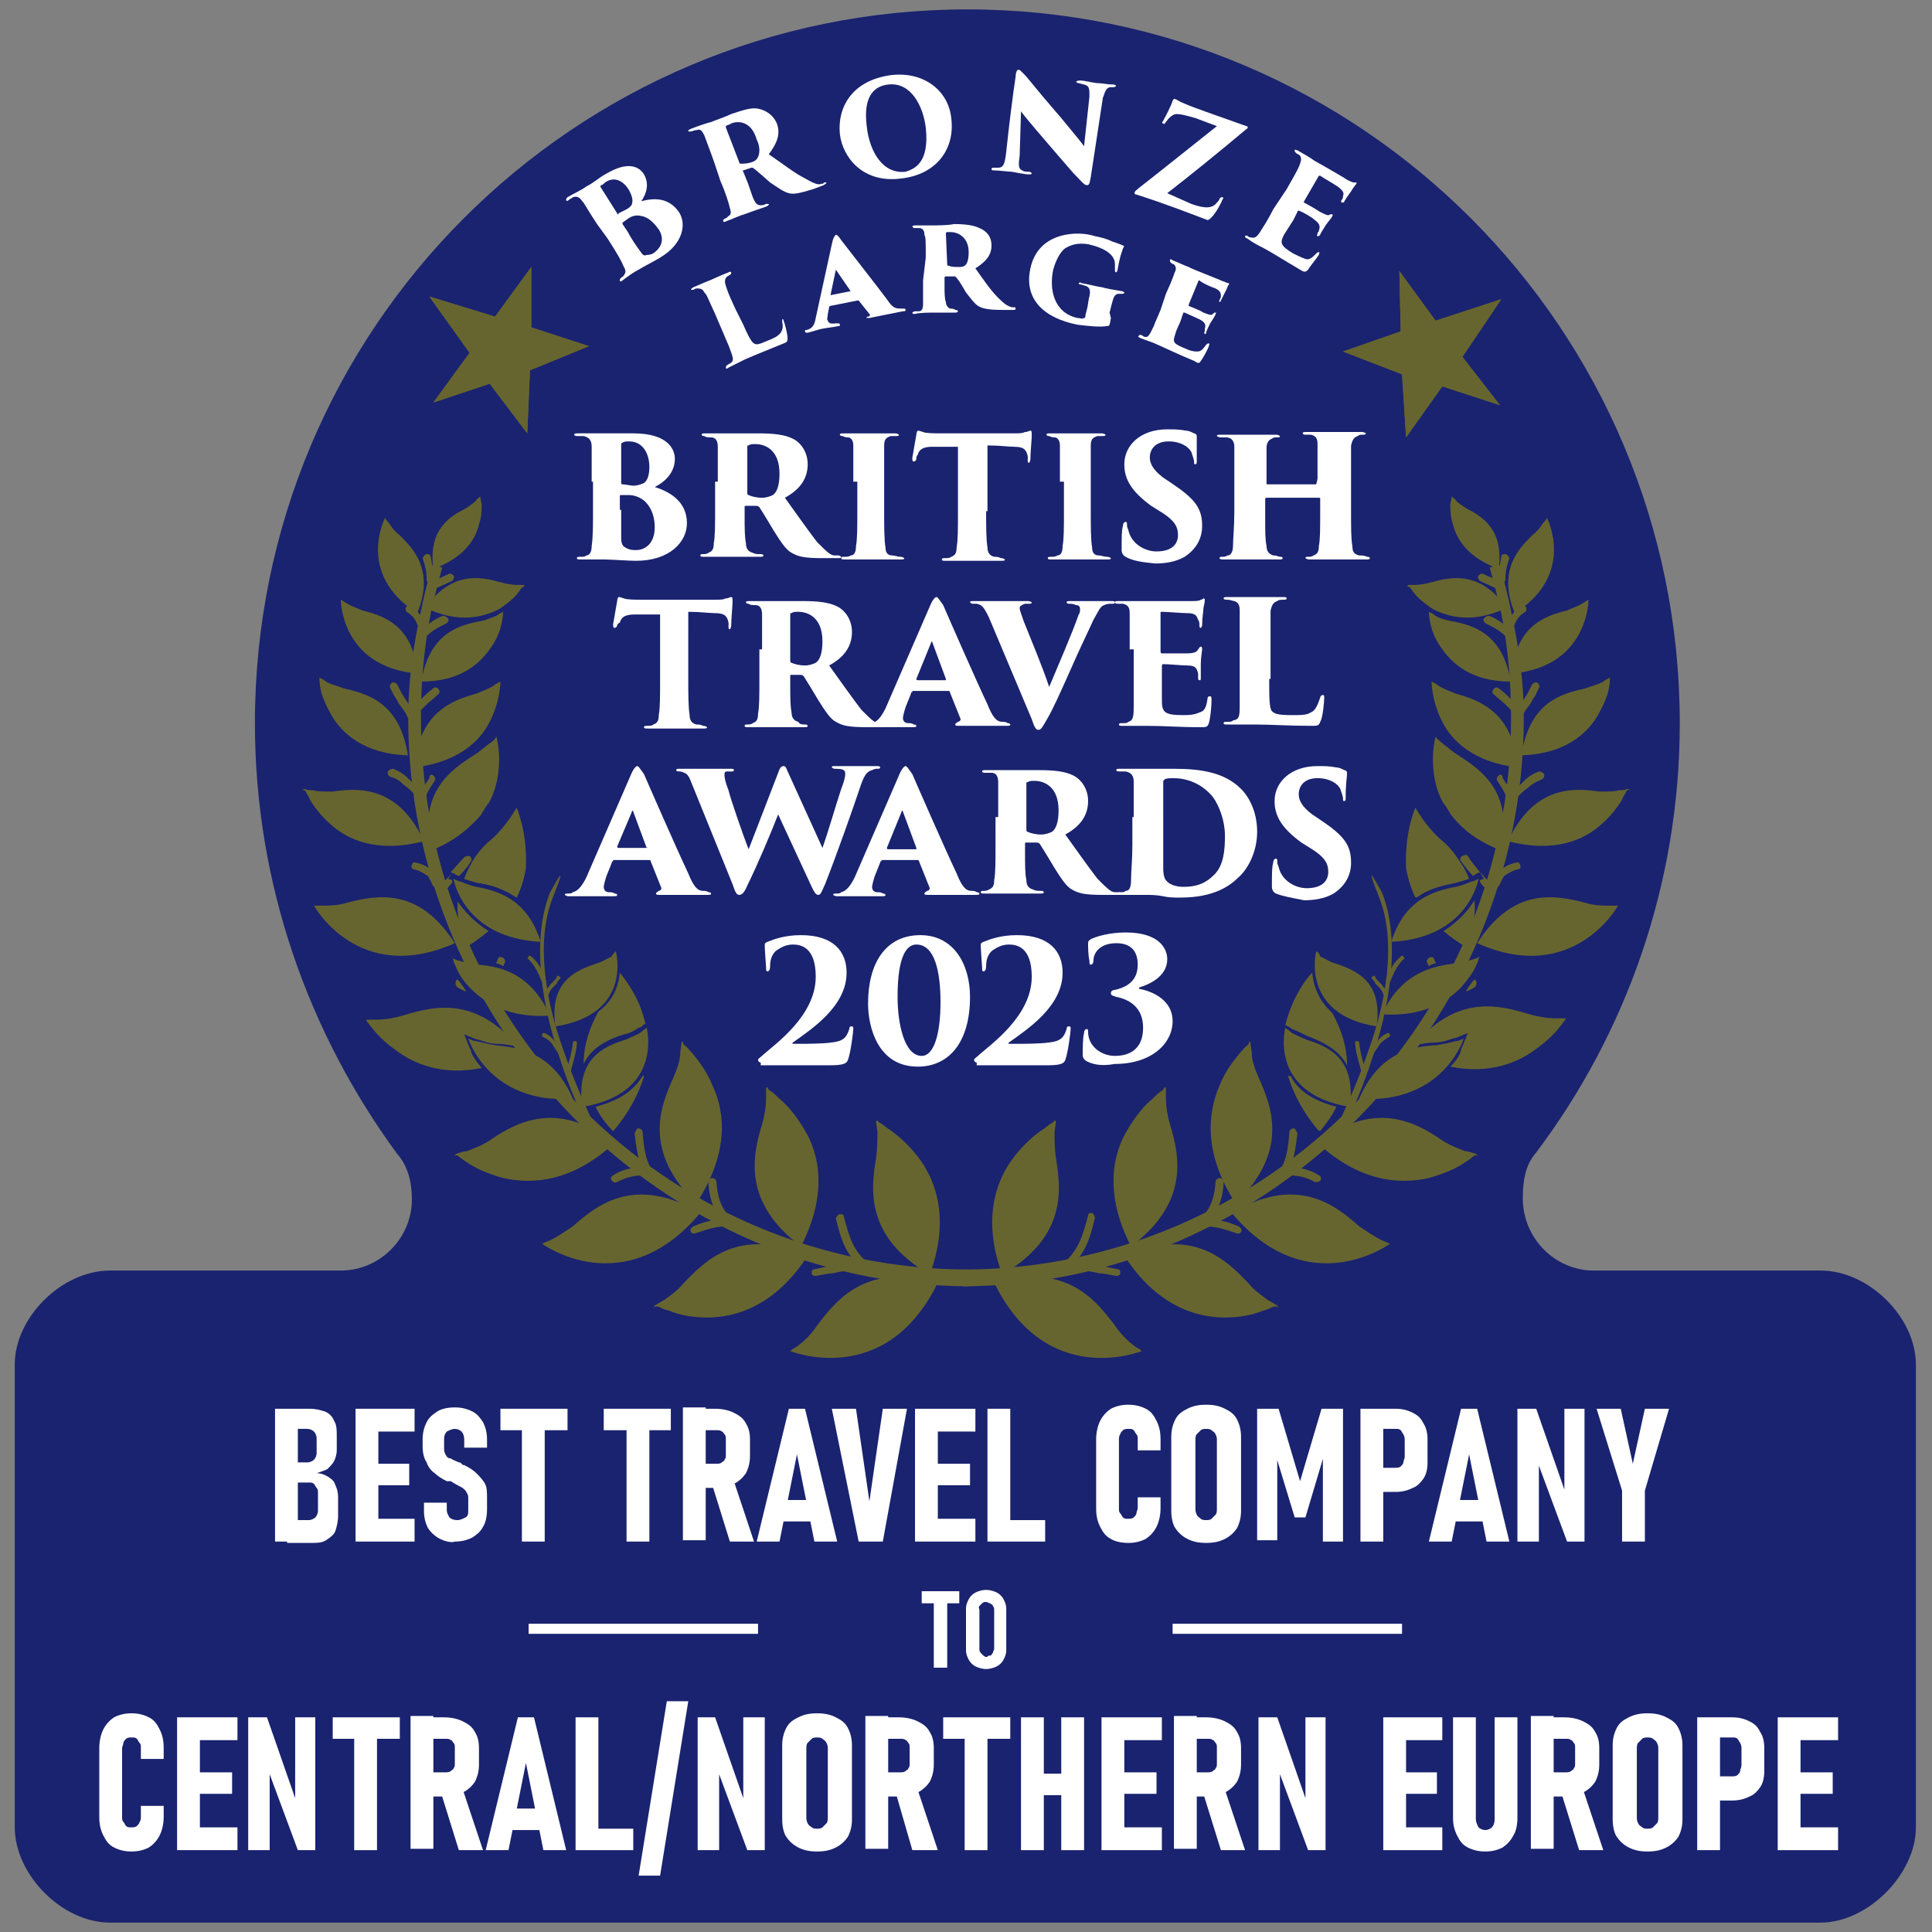
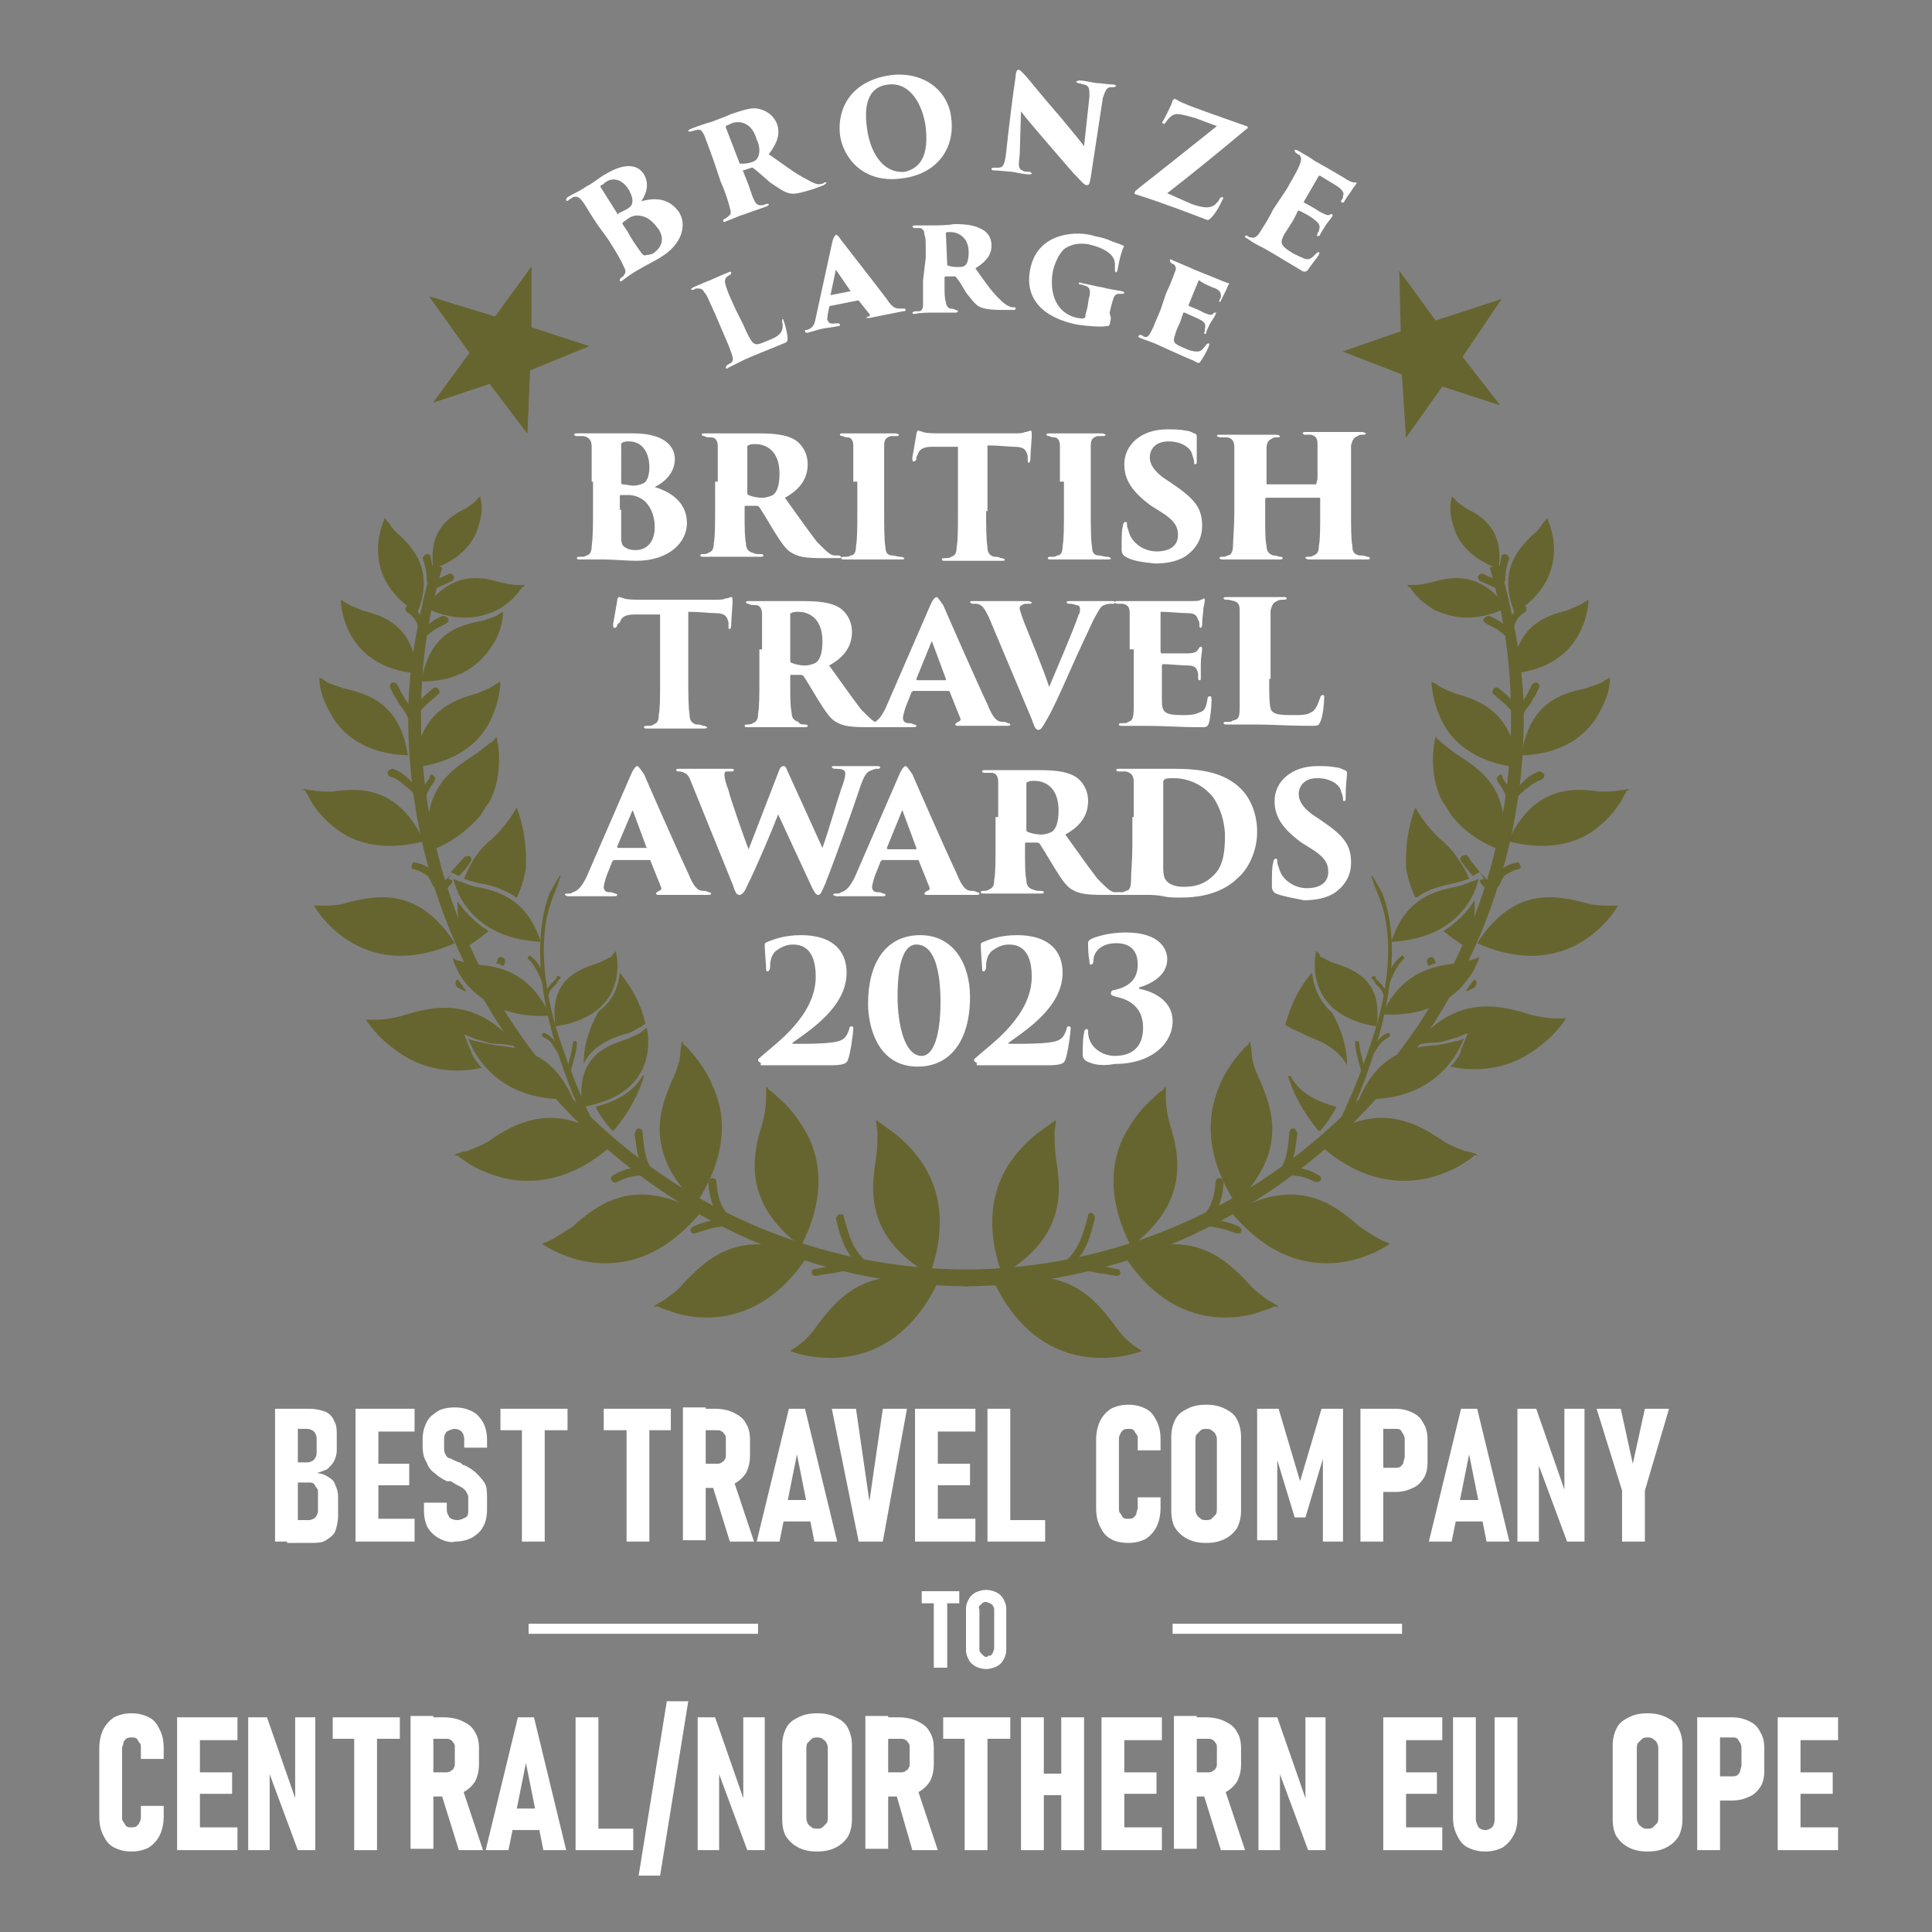
<svg xmlns="http://www.w3.org/2000/svg" xmlns:xlink="http://www.w3.org/1999/xlink" version="1.1" id="Layer_1" x="0px" y="0px" viewBox="0 0 144 144" style="enable-background:new 0 0 144 144;" xml:space="preserve">
  <rect x="0" y="0" width="144" height="144" fill="#808080" stroke="none" />
  <style type="text/css">
	.st0{fill:#BAD531;}
	.st1{fill:#1A236F;}
	.st2{fill:#67652F;stroke:#67652F;stroke-width:0.75;stroke-miterlimit:3.864;}
	.st3{fill-rule:evenodd;clip-rule:evenodd;fill:#67652F;}
	.st4{fill:#67652F;}
	.st5{clip-path:url(#SVGID_00000126289058937470753480000000603289567712154044_);fill:#67652F;}
	.st6{clip-path:url(#SVGID_00000094602751978225973090000016881322852664462216_);fill:#67652F;}
	.st7{fill:#FFFFFF;}
	.st8{fill:none;stroke:#FFFFFF;stroke-width:0.75;stroke-miterlimit:10;}
</style>
  <g>
    <path class="st0" d="M30.8,92.7" />
-     <path class="st1" d="M118.8,94.7h16.9c3.6,0,7.1,3.5,7.1,7v34.5c0,3.5-3.6,7.1-7.1,7.1H8.2c-3.6,0-7.1-3.6-7.1-7.1v-34.5   c0-3.5,3.5-7,7.1-7h17.2c2.9,0,5.3-2.4,5.3-5.3c0-1.3-0.3-2.5-1.1-3.4l0,0C23,77,19,65.9,19,53.9C19,24.5,42.8,0.7,72.1,0.7   c29.3,0,53.1,23.8,53.1,53.2c0,12-4,23.1-10.7,32l0,0c-0.8,0.9-1,2.1-1,3.4C113.5,92.3,115.9,94.7,118.8,94.7" />
    <path class="st2" d="M72.1,95c-22.7-0.1-41.1-18.6-41.1-41.5c0-3.9,0.5-7.7,1.6-11.3c-1,3.6-1.8,7.4-1.8,11.3   c0,22.8,18.7,41.9,41.4,42" />
    <path class="st2" d="M71.9,95c22.7-0.1,41.1-18.6,41.1-41.5c0-3.9-0.5-7.7-1.6-11.3c1,3.6,1.8,7.4,1.8,11.3   c0,22.8-18.7,41.9-41.4,42" />
    <path class="st3" d="M30.9,57.2c0.3-4.1,2.8-5,4.6-5.5c0.5-0.2,1-0.4,1.3-0.6c0.1-0.1,0.3-0.2,0.5-0.3c0,0,0,0.4-0.1,0.9   c-0.1,0.6-0.3,1.3-0.7,2.1C35.8,55.2,34.2,56.8,30.9,57.2L30.9,57.2z" />
    <path class="st4" d="M33.4,65.5l0.3,0.1l0,0.2c-0.1,0.1-0.3,0.3-0.4,0.5c-0.1,0.1-0.3,0.1-0.4,0c-0.1-0.1-0.1-0.3,0-0.4   c0.3-0.3,0.5-0.5,0.7-0.7c0,0,0,0,0.1-0.1L33.4,65.5L33.4,65.5z M34.6,63.9c0.1-0.1,0.3-0.1,0.4-0.1c0.1,0.1,0.2,0.2,0.1,0.4   c-0.3,0.5-0.6,0.8-0.9,1.1L34,65.2L33.6,65C33.9,64.7,34.2,64.3,34.6,63.9L34.6,63.9z" />
    <path class="st3" d="M44.4,82.5c1.9-0.5,2.9-1.3,3.5-2.3l0.1,0c-0.4,1.3-1.1,2.7-2.3,4.1C45.1,83.7,44.7,83.1,44.4,82.5L44.4,82.5z    M46.2,72.5c0.4,0.5,1.5,1.9,1.9,3.8c-0.2,0.1-0.3,0.3-0.5,0.3c-0.3,0.2-0.6,0.4-1.1,0.5c-1,0.3-2.4,0.9-3,2.2   c0-1.5,0.5-2.8,1.1-3.9C45.8,74.5,46.1,73.4,46.2,72.5L46.2,72.5z" />
    <path class="st4" d="M44.4,82.5c1.9-0.5,2.9-1.3,3.5-2.3l0.1,0c-0.4,1.3-1.1,2.7-2.3,4.1C45.1,83.7,44.7,83.1,44.4,82.5L44.4,82.5z   " />
    <path class="st3" d="M45.9,85.1c-3.2,3-6.2,3.2-8.4,2.7c-1.1-0.3-2-0.7-2.6-1.1c-0.3-0.2-0.6-0.4-0.7-0.5c-0.2-0.2-0.4,0-0.4,0   l0.2-0.2c0.3-0.1,0.6-0.2,0.8-0.2c0.5-0.2,1.1-0.4,1.7-0.8c1.6-1.1,3.9-2.4,6.9-1.2l0.1,0.2l0.9,0.7l0.3-0.3   C45.1,84.5,45.5,84.8,45.9,85.1L45.9,85.1z" />
    <path class="st4" d="M35.9,79.6c-2.9,0.6-5.1-0.3-6.5-1.4c-0.7-0.5-1.3-1.1-1.6-1.5c-0.2-0.2-0.3-0.4-0.4-0.5   c-0.1-0.1-0.1-0.2-0.1-0.2c0.3,0,0.6,0,0.8,0c0.5,0,1.2-0.1,1.9-0.3c2.3-0.7,5.4-1.5,8.6,2.3c-0.6-0.1-1.1-0.2-1.6-0.2   c-0.5,0-1-0.2-1.3-0.3c-0.1,0-0.4-0.1-0.6-0.2l-0.5-0.2l0.2,0.5c0,0,0.1,0.3,0.3,0.7C35.1,78.5,35.4,79,35.9,79.6L35.9,79.6z" />
    <path class="st3" d="M36.4,69.4c-0.5,0.4-1,0.8-1.7,1.2c-0.5-1.3-0.6-2.5-0.6-3.4C34.6,67.9,35.3,68.7,36.4,69.4L36.4,69.4z    M39.2,64.6c-0.1,0.7-0.3,1.5-0.7,2.3c-1-0.7-2.1-1-2.9-1.1c-0.4-0.1-0.7-0.2-1-0.3c0.5-1.3,1.4-2.2,2.2-2.9   C37.2,63.3,38,64,39.2,64.6L39.2,64.6z M38.4,60.7" />
    <path class="st4" d="M36.4,69.4c-0.5,0.4-1,0.8-1.7,1.2c-0.5-1.3-0.6-2.5-0.6-3.4C34.6,67.9,35.3,68.7,36.4,69.4L36.4,69.4z" />
    <path class="st4" d="M39.2,64.6c-0.1,0.7-0.3,1.5-0.7,2.3c-1-0.7-2.1-1-2.9-1.1c-0.4-0.1-0.7-0.2-1-0.3c0.5-1.3,1.1-2.2,2.1-3   c1.1-1,1.8-2.3,1.8-2.3S39.3,61.9,39.2,64.6L39.2,64.6z" />
    <path class="st4" d="M33.9,70.3c-7.2,3.2-10.5-2.8-10.5-2.8c0.2,0,0.5,0,0.7,0c0.4,0,1.1,0,1.7-0.2C28.1,66.7,31.2,66.1,33.9,70.3   L33.9,70.3z" />
    <path class="st4" d="M37,54.9c0.1,0.4,0.2,1,0.2,1.6c0,0.9-0.1,2.2-0.8,3.4c0-0.1-0.4,0.6-0.6,0.9c-0.8,0.9-1.9,1.9-3.7,2.6   c-0.9-4.4,1.5-6,3.2-7.1c0.5-0.3,0.9-0.7,1.2-0.9C36.7,55.3,36.9,55.1,37,54.9L37,54.9z" />
    <path class="st3" d="M31.6,62.7c-3.5,0.9-5.7-0.1-7-1.3c-0.7-0.6-1.2-1.3-1.5-1.8c-0.1-0.3-0.3-0.5-0.3-0.6   c-0.1-0.2-0.4-0.1-0.4-0.1l0.3-0.1c0.2,0.1,0.5,0.1,0.6,0.1c0.4,0.1,0.9,0.1,1.5,0.1C26.8,58.7,29.7,58.6,31.6,62.7L31.6,62.7z" />
    <path class="st4" d="M30.4,56.3c-3.2-0.1-4.9-1.6-5.7-3c-0.4-0.7-0.7-1.4-0.8-1.9c-0.1-0.5-0.1-0.9-0.1-0.9   c0.2,0.1,0.4,0.2,0.5,0.3c0.3,0.2,0.8,0.3,1.3,0.5C27.3,51.7,29.8,52.3,30.4,56.3L30.4,56.3z" />
    <path class="st3" d="M31.4,50.8c0.6-3.6,2.8-4.2,4.4-4.5c0.5-0.1,0.9-0.3,1.2-0.4c0.1-0.1,0.3-0.2,0.5-0.3c0,0,0,0.3-0.1,0.8   c-0.1,0.5-0.3,1.1-0.7,1.7C35.8,49.5,34.3,50.8,31.4,50.8L31.4,50.8z" />
    <path class="st4" d="M31.1,50.2c-5.7-0.5-5.7-5.5-5.7-5.5c0.2,0.1,0.3,0.2,0.5,0.3c0.3,0.2,0.7,0.3,1.1,0.5   C28.6,45.9,30.8,46.6,31.1,50.2L31.1,50.2z" />
    <path class="st4" d="M31.1,45.7c-4.6-2.9-2.4-7.1-2.4-7.1c0.1,0.2,0.2,0.3,0.3,0.4c0.2,0.3,0.4,0.6,0.8,0.9   C30.8,40.9,32.4,42.5,31.1,45.7L31.1,45.7z" />
    <path class="st4" d="M31.7,45.3c2-2.8,4.2-2.3,5.6-1.9c0.4,0.1,0.9,0.2,1.2,0.2c0.1,0,0.3,0,0.5,0c0.1,0,0.1,0.1,0.1,0.1   c0,0-0.1,0-0.2,0.1c-0.1,0.1-0.2,0.3-0.3,0.4c-0.3,0.4-0.8,0.8-1.4,1.2C36,46,34.2,46.5,31.7,45.3L31.7,45.3z" />
    <path class="st4" d="M35.8,37c0,0.2,0.1,0.5,0.1,0.6c0,0.4,0,0.9-0.2,1.5c-0.3,1.2-1.2,2.5-3.4,3.3c-0.4-2.9,1.2-3.9,2.4-4.5   c0.3-0.2,0.6-0.4,0.8-0.6C35.5,37.2,35.7,37.1,35.8,37L35.8,37z" />
    <path class="st4" d="M51.9,89.7c-4-3.9-2.7-7.2-1.7-9.4c0.3-0.7,0.5-1.3,0.5-1.8c0-0.2,0.1-0.6,0.1-0.8c0.2-0.2,0,0,0.2,0.2   c0.2,0.1,0.4,0.4,0.6,0.6c0.5,0.6,1.1,1.4,1.5,2.4C54.1,83,54.3,86,51.9,89.7L51.9,89.7z" />
    <path class="st4" d="M52.2,90.4c-5.7,6.8-11.8,2.3-11.8,2.3c0.2-0.1,0.5-0.2,0.7-0.3c0.4-0.2,1-0.6,1.6-1   C44.6,89.7,47.4,87.6,52.2,90.4L52.2,90.4z" />
    <path class="st4" d="M59.7,92.9c-4.4-3.3-3.6-6.8-2.9-9.1c0.2-0.7,0.3-1.4,0.3-1.9c0-0.2,0-0.6,0-0.8c0.2-0.2,0,0,0.3,0.2   c0.2,0.1,0.4,0.3,0.7,0.6c0.6,0.5,1.2,1.2,1.8,2.2C61.1,86,61.7,89,59.7,92.9L59.7,92.9z" />
    <path class="st3" d="M60.2,93.6c-2.4,3.7-5.3,4.6-7.5,4.6c-1.1,0-2.1-0.2-2.8-0.5c-0.4-0.1-0.6-0.2-0.8-0.3   c-0.3-0.1-0.4,0.1-0.4,0.1l0.1-0.2c0.2-0.1,0.5-0.3,0.7-0.4c0.4-0.3,1-0.7,1.4-1.2C52.6,93.9,55.1,91.4,60.2,93.6L60.2,93.6z" />
    <path class="st4" d="M53.1,87.8c0.1,0,0.3,0.1,0.3,0.3c0.1,1.4,0.5,2.5,1.8,3.1c0.2,0.1,0.2,0.2,0.1,0.4c-0.1,0.1-0.2,0.2-0.4,0.1   c-1.4-0.7-2-1.9-2.1-3.5C52.8,87.9,53,87.8,53.1,87.8L53.1,87.8z" />
    <path class="st4" d="M51.5,91.8c-0.1-0.1,0-0.3,0.2-0.4c0.9-0.4,1.6-0.5,2.6-0.6c0.2,0,0.3,0.1,0.3,0.3c0,0.1-0.1,0.3-0.3,0.3   c-0.9,0-1.5,0.2-2.4,0.5C51.7,92,51.5,91.9,51.5,91.8L51.5,91.8z" />
    <path class="st4" d="M47.6,84.1c0.1,0,0.3,0.1,0.3,0.3c0.1,1.3,0.2,2.2,1,3.3c0.1,0.1,0.1,0.3,0,0.4c-0.1,0.1-0.3,0.1-0.4,0   c-0.9-1.1-1-2.1-1.2-3.6C47.4,84.2,47.5,84.1,47.6,84.1L47.6,84.1z" />
    <path class="st4" d="M45.6,88c-0.1-0.1-0.1-0.3,0.1-0.4c0.8-0.5,1.5-0.6,2.5-0.6c0.2,0,0.3,0.1,0.3,0.3c0,0.1-0.1,0.3-0.3,0.3   c-0.9,0-1.4,0.1-2.2,0.5C45.8,88.2,45.7,88.1,45.6,88L45.6,88z" />
    <path class="st4" d="M37,71.8c0-0.1,0.1-0.2,0.1-0.3c0.1-0.2,0.2-0.2,0.4-0.1c0.1,0.1,0.2,0.2,0.1,0.4L37.5,72   C37.3,71.9,37.2,71.8,37,71.8L37,71.8z" />
    <path class="st4" d="M37,71.8c0-0.1,0.1-0.2,0.1-0.3c0.1-0.2,0.2-0.2,0.4-0.1c0.1,0.1,0.2,0.2,0.1,0.4L37.5,72   C37.3,71.9,37.2,71.8,37,71.8L37,71.8z" />
    <path class="st4" d="M34.1,73c0.2,0.2,0.4,0.5,0.6,0.8l0,0.1c-0.2-0.1-0.4-0.2-0.6-0.3C33.9,73.4,33.9,73.1,34.1,73L34.1,73z" />
    <path class="st4" d="M31.9,65.3c-0.3-0.2-0.6-0.4-1-0.5c-0.2,0-0.3-0.2-0.2-0.3c0-0.1,0.1-0.3,0.3-0.2c0.5,0.1,0.9,0.3,1.2,0.6   c0.2,0.1,0.3,0.3,0.4,0.5c0.1,0.2,0.3,0.4,0.4,0.6c0.1,0.1,0.1,0.3,0,0.4c-0.1,0.1-0.3,0.1-0.4,0c-0.1-0.2-0.3-0.3-0.4-0.5   C32.1,65.6,32,65.5,31.9,65.3L31.9,65.3z" />
    <path class="st4" d="M29.1,57.9c-0.2-0.1-0.2-0.2-0.2-0.4c0.1-0.1,0.2-0.2,0.4-0.2c0.5,0.2,0.8,0.4,1.1,0.7c0.3,0.3,0.6,0.6,1,0.9   c0.1,0.1,0.1,0.3,0,0.4c-0.1,0.1-0.3,0.1-0.4,0c-0.3-0.3-0.6-0.6-0.9-0.8C29.8,58.2,29.5,58,29.1,57.9L29.1,57.9z" />
    <path class="st4" d="M32.3,57.8c0.1,0.1,0.2,0.2,0.1,0.4c-0.4,0.6-0.6,0.9-0.8,1.6c-0.1,0.2-0.2,0.2-0.3,0.2   c-0.1,0-0.2-0.2-0.2-0.3c0.2-0.7,0.5-1.1,0.9-1.7C32,57.7,32.2,57.7,32.3,57.8L32.3,57.8z" />
    <path class="st4" d="M32.3,51.3c0.1-0.1,0.3-0.1,0.4,0.1c0.1,0.1,0.1,0.3-0.1,0.4c-0.3,0.3-0.6,0.5-0.8,0.7   c-0.2,0.2-0.5,0.5-0.8,0.8c-0.1,0.1-0.3,0.1-0.4,0c-0.1-0.1-0.1-0.3,0-0.4c0.3-0.3,0.6-0.6,0.8-0.8C31.7,51.8,31.9,51.6,32.3,51.3   L32.3,51.3z" />
    <path class="st4" d="M29.4,51.9c-0.1-0.2-0.2-0.4-0.3-0.6c-0.1-0.2,0-0.3,0.1-0.4c0.1-0.1,0.3,0,0.4,0.1c0.1,0.2,0.2,0.4,0.3,0.6   c0.1,0.2,0.2,0.3,0.3,0.5c0.2,0.3,0.5,0.7,0.7,1.1c0.1,0.2,0,0.3-0.1,0.4c-0.1,0.1-0.3,0-0.4-0.1c-0.2-0.5-0.5-0.8-0.7-1.1   C29.6,52.2,29.5,52,29.4,51.9L29.4,51.9z" />
    <path class="st4" d="M33.4,46.1c0.1,0.1,0,0.3-0.2,0.4c-0.6,0.3-1,0.5-1.5,1c-0.1,0.1-0.3,0.1-0.4,0c-0.1-0.1-0.1-0.3,0-0.4   c0.6-0.6,1-0.9,1.7-1.2C33.2,45.9,33.3,46,33.4,46.1L33.4,46.1z" />
    <path class="st4" d="M30.3,45.2c0.1-0.1,0.2-0.2,0.4,0c0.5,0.4,0.8,0.8,1,1.5c0.1,0.2,0,0.3-0.2,0.3c-0.1,0-0.3,0-0.3-0.2   c-0.2-0.6-0.4-0.9-0.9-1.2C30.2,45.5,30.2,45.3,30.3,45.2L30.3,45.2z" />
    <path class="st4" d="M33.8,42.9c0.1,0.1,0,0.3-0.1,0.4l-1.1,0.5c-0.2,0.1-0.3,0-0.4-0.1c-0.1-0.1,0-0.3,0.1-0.4l1.1-0.5   C33.6,42.7,33.7,42.8,33.8,42.9L33.8,42.9z" />
    <path class="st4" d="M31.8,41.3c0.1,0,0.3,0,0.3,0.2c0.1,0.6,0.2,1,0.3,1.7c0,0.2-0.1,0.3-0.3,0.3c-0.1,0-0.3-0.1-0.3-0.3   c0-0.6-0.1-1-0.3-1.6C31.6,41.4,31.7,41.3,31.8,41.3L31.8,41.3z" />
    <path class="st4" d="M41.2,66.9c-1.3,3.3-0.5,7.7,0.7,11.1c1,3,2.2,5.4,2.5,6.1l-0.1,0.1l-0.7-0.6c-0.2-0.4-1.4-2.9-2.3-6.1   c-1-3.4-1.6-7.7-0.3-11C41,66.6,42.6,63.4,41.2,66.9z" />
    <path class="st4" d="M48.2,76.6c0,0,1.3,4.9-4.8,5.9c-0.5-3.6,1.6-4.5,3.2-5c0.5-0.2,0.9-0.4,1.1-0.5   C47.9,76.8,48.1,76.7,48.2,76.6L48.2,76.6z" />
    <path class="st4" d="M42.7,81.9c-6.3,0.4-7.8-4.5-7.8-4.5c0.2,0.1,0.4,0.2,0.6,0.2c0.4,0.1,0.8,0.2,1.4,0.3   C38.7,78.1,41.2,78.4,42.7,81.9L42.7,81.9z" />
    <path class="st4" d="M45.9,70.9c0,0,1.3,4.7-4.5,5.6c-0.5-3.4,1.6-4.2,3.1-4.7c0.4-0.1,0.8-0.4,1.1-0.5   C45.6,71.2,45.7,71.1,45.9,70.9L45.9,70.9z" />
    <path class="st4" d="M41,75.7c-3,0.2-4.8-0.9-5.9-2c-0.6-0.6-0.9-1.1-1.1-1.6c-0.1-0.2-0.2-0.4-0.2-0.5c0-0.1-0.1-0.2-0.1-0.2   c0.2,0.1,0.4,0.2,0.5,0.2c0.3,0.1,0.8,0.2,1.3,0.3C37.1,72,39.5,72.4,41,75.7L41,75.7z" />
    <path class="st4" d="M40.3,70.2c-5.8-0.3-6.5-4.7-6.5-4.7c0.2,0.1,0.4,0.2,0.5,0.2c0.3,0.1,0.7,0.3,1.2,0.4   C37.1,66.4,39.3,67,40.3,70.2L40.3,70.2z" />
    <path class="st4" d="M42.9,77.6c0.1,0,0.1,0.1,0.1,0.2c-0.1,0.9-0.3,1.4-0.5,2.2c0,0.1-0.1,0.1-0.2,0.1c-0.1,0-0.1-0.1-0.1-0.2   c0.2-0.8,0.4-1.3,0.5-2.2C42.7,77.6,42.8,77.6,42.9,77.6L42.9,77.6z" />
    <path class="st4" d="M40.5,77.3c-0.1,0-0.1-0.1-0.1-0.2c0-0.1,0.1-0.1,0.2-0.1c0.4,0.2,0.6,0.4,0.8,0.7c0.2,0.3,0.4,0.6,0.6,0.9   c0.1,0.1,0,0.1,0,0.2c-0.1,0-0.1,0-0.2,0c-0.2-0.3-0.4-0.6-0.6-0.9C41.1,77.7,40.9,77.5,40.5,77.3L40.5,77.3z" />
    <path class="st4" d="M41.3,73.1c0.1-0.1,0.2-0.2,0.2-0.3c0-0.1,0.1-0.1,0.2,0c0.1,0,0.1,0.1,0,0.2c-0.1,0.1-0.2,0.2-0.2,0.3   c-0.1,0.1-0.2,0.2-0.2,0.2c-0.2,0.2-0.3,0.3-0.4,0.6c0,0.1-0.1,0.1-0.2,0.1c-0.1,0-0.1-0.1-0.1-0.2c0.1-0.3,0.3-0.4,0.4-0.6   C41.1,73.3,41.2,73.2,41.3,73.1L41.3,73.1z" />
    <path class="st4" d="M39.4,71.3c0-0.1,0.1-0.1,0.2,0c0.6,0.5,0.8,1,1.1,1.8c0,0.1,0,0.2-0.1,0.2c-0.1,0-0.1,0-0.2-0.1   c-0.3-0.7-0.5-1.2-1-1.7C39.3,71.5,39.3,71.4,39.4,71.3L39.4,71.3z" />
    <g>
      <defs>
        <polygon id="SVGID_1_" points="39.3,32.3 39.5,27.6 43.9,25.8 39.6,24.4 39.6,19.9 36.9,23.6 32,22.1 35,26.3 32.3,30 36.5,28.6      39.3,32.3    " />
      </defs>
      <use xlink:href="#SVGID_1_" style="overflow:visible;fill:#67652F;" />
      <clipPath id="SVGID_00000046316416033963611550000017941917302344006058_">
        <use xlink:href="#SVGID_1_" style="overflow:visible;" />
      </clipPath>
      <polygon style="clip-path:url(#SVGID_00000046316416033963611550000017941917302344006058_);fill:#67652F;" points="36.9,23.3     37.5,26.1 31.6,21.8 36.9,23.3   " />
      <polygon style="clip-path:url(#SVGID_00000046316416033963611550000017941917302344006058_);fill:#67652F;" points="39.8,24.1     37.5,26.1 39.7,19.6 39.8,24.1   " />
      <polygon style="clip-path:url(#SVGID_00000046316416033963611550000017941917302344006058_);fill:#67652F;" points="36.9,23.3     37.5,26.1 39.7,19.6 36.9,23.3   " />
      <polygon style="clip-path:url(#SVGID_00000046316416033963611550000017941917302344006058_);fill:#67652F;" points="39.8,24.1     37.5,26.1 44.3,25.8 39.8,24.1   " />
      <polygon style="clip-path:url(#SVGID_00000046316416033963611550000017941917302344006058_);fill:#67652F;" points="44.3,25.8     37.5,26.1 39.9,27.8 44.3,25.8   " />
      <polygon style="clip-path:url(#SVGID_00000046316416033963611550000017941917302344006058_);fill:#67652F;" points="39.9,27.8     37.5,26.1 39.4,33 39.9,27.8   " />
      <polygon style="clip-path:url(#SVGID_00000046316416033963611550000017941917302344006058_);fill:#67652F;" points="39.4,33     37.5,26.1 36.4,29 39.4,33   " />
      <polygon style="clip-path:url(#SVGID_00000046316416033963611550000017941917302344006058_);fill:#67652F;" points="36.4,29     37.5,26.1 32.1,30.1 36.4,29   " />
      <polygon style="clip-path:url(#SVGID_00000046316416033963611550000017941917302344006058_);fill:#67652F;" points="32.1,30.1     37.5,26.1 34.8,26.3 32.1,30.1   " />
      <polygon style="clip-path:url(#SVGID_00000046316416033963611550000017941917302344006058_);fill:#67652F;" points="34.8,26.3     37.5,26.1 31.6,21.8 34.8,26.3   " />
    </g>
    <g>
      <defs>
        <polygon id="SVGID_00000132792244747486497330000002382758851322000785_" points="100.1,26.2 104.5,27.9 104.8,32.6 107.5,28.8      111.8,30.2 109,26.6 111.9,22.3 107,23.9 104.3,20.2 104.4,24.7 100.1,26.2    " />
      </defs>
      <use xlink:href="#SVGID_00000132792244747486497330000002382758851322000785_" style="overflow:visible;fill:#67652F;" />
      <clipPath id="SVGID_00000162325241708280773570000005495269577777199029_">
        <use xlink:href="#SVGID_00000132792244747486497330000002382758851322000785_" style="overflow:visible;" />
      </clipPath>
      <polygon style="clip-path:url(#SVGID_00000162325241708280773570000005495269577777199029_);fill:#67652F;" points="109.3,26.6     106.5,26.4 112.3,21.9 109.3,26.6   " />
      <polygon style="clip-path:url(#SVGID_00000162325241708280773570000005495269577777199029_);fill:#67652F;" points="107.7,29.2     106.5,26.4 112,30.3 107.7,29.2   " />
      <polygon style="clip-path:url(#SVGID_00000162325241708280773570000005495269577777199029_);fill:#67652F;" points="109.3,26.6     106.5,26.4 112,30.3 109.3,26.6   " />
      <polygon style="clip-path:url(#SVGID_00000162325241708280773570000005495269577777199029_);fill:#67652F;" points="107.7,29.2     106.5,26.4 104.7,33 107.7,29.2   " />
      <polygon style="clip-path:url(#SVGID_00000162325241708280773570000005495269577777199029_);fill:#67652F;" points="104.7,33     106.5,26.4 104.1,28.1 104.7,33   " />
      <polygon style="clip-path:url(#SVGID_00000162325241708280773570000005495269577777199029_);fill:#67652F;" points="104.1,28.1     106.5,26.4 99.3,26.2 104.1,28.1   " />
      <polygon style="clip-path:url(#SVGID_00000162325241708280773570000005495269577777199029_);fill:#67652F;" points="99.3,26.2     106.5,26.4 104.1,24.5 99.3,26.2   " />
-       <polygon style="clip-path:url(#SVGID_00000162325241708280773570000005495269577777199029_);fill:#67652F;" points="104.1,24.5     106.5,26.4 104.2,20 104.1,24.5   " />
      <polygon style="clip-path:url(#SVGID_00000162325241708280773570000005495269577777199029_);fill:#67652F;" points="104.2,20     106.5,26.4 107.1,23.7 104.2,20   " />
      <polygon style="clip-path:url(#SVGID_00000162325241708280773570000005495269577777199029_);fill:#67652F;" points="107.1,23.7     106.5,26.4 112.3,21.9 107.1,23.7   " />
    </g>
    <path class="st4" d="M69.3,95c-4.8-2.8-4.4-6.3-4-8.7c0.1-0.7,0.1-1.4,0.1-1.9c0-0.2-0.1-0.6-0.1-0.8c0.1-0.2,0.1,0,0.3,0.1   c0.2,0.1,0.4,0.3,0.7,0.5c0.6,0.4,1.4,1.1,2.1,2C69.8,88,70.8,90.9,69.3,95L69.3,95z" />
    <path class="st4" d="M58.9,100.7c0.2-0.2,0.5-0.3,0.7-0.5c0.4-0.3,0.9-0.8,1.3-1.4c1.5-2,3.7-4.7,9-3.2   C66,103.6,58.9,100.7,58.9,100.7L58.9,100.7L58.9,100.7z" />
    <path class="st4" d="M62.6,90.5c0.1,0,0.3,0,0.3,0.2c0.4,1.5,0.7,2.6,1.9,3.5c0.1,0.1,0.1,0.3,0.1,0.4c-0.1,0.1-0.2,0.2-0.4,0.1   c-1.4-1-1.8-2.2-2.2-3.9C62.4,90.6,62.5,90.5,62.6,90.5L62.6,90.5z" />
    <path class="st4" d="M60.8,95.1c-0.2,0-0.3-0.1-0.3-0.2c0-0.1,0-0.3,0.2-0.3c0.5-0.1,1-0.2,1.4-0.3c0.4-0.1,0.8-0.2,1.4-0.2   c0.2,0,0.3,0.1,0.3,0.3c0,0.1-0.1,0.3-0.3,0.3c-0.5,0-1,0.1-1.4,0.2C61.8,94.9,61.4,95,60.8,95.1L60.8,95.1z" />
    <path class="st3" d="M113.1,57.2c-0.3-4.1-2.8-5-4.6-5.5c-0.5-0.2-1-0.4-1.3-0.6c-0.1-0.1-0.3-0.2-0.5-0.3c0,0,0,0.4,0.1,0.9   c0.1,0.6,0.3,1.3,0.7,2.1C108.2,55.2,109.8,56.8,113.1,57.2L113.1,57.2z" />
    <path class="st4" d="M110.6,65.5l-0.3-0.5c0.1,0.1,0.1,0.1,0.1,0.1c0.2,0.2,0.4,0.5,0.7,0.7c0.1,0.1,0.1,0.3,0,0.4   c-0.1,0.1-0.3,0.1-0.4,0c-0.2-0.2-0.3-0.3-0.4-0.5l0-0.1L110.6,65.5L110.6,65.5z M109.4,63.8c0.3,0.5,0.6,0.8,0.9,1.2l-0.4,0.2   l-0.1,0.1c-0.3-0.3-0.6-0.7-0.9-1.1c-0.1-0.1-0.1-0.3,0.1-0.4C109.2,63.7,109.3,63.7,109.4,63.8L109.4,63.8z" />
    <path class="st3" d="M99.6,82.5c-0.3,0.6-0.7,1.2-1.2,1.8c-1.2-1.4-2-2.8-2.3-4.1l0.1,0C96.7,81.2,97.7,82,99.6,82.5L99.6,82.5z    M97.8,72.5c0.1,0.9,0.4,2,1.5,3c0.6,1.1,1.1,2.4,1.1,3.9c-0.7-1.3-2-1.8-3-2.2c-0.4-0.2-0.8-0.4-1.1-0.5c-0.1-0.1-0.3-0.2-0.5-0.3   C96.3,74.4,97.3,73,97.8,72.5L97.8,72.5z" />
    <path class="st4" d="M99.6,82.5c-1.9-0.5-2.9-1.3-3.5-2.3l-0.1,0c0.4,1.3,1.1,2.7,2.3,4.1C98.9,83.7,99.3,83.1,99.6,82.5L99.6,82.5   z" />
    <path class="st3" d="M98.1,85.1c3.2,3,6.2,3.2,8.4,2.7c1.1-0.3,2-0.7,2.6-1.1c0.3-0.2,0.6-0.4,0.7-0.5c0.2-0.2,0.4,0,0.4,0   l-0.2-0.2c-0.3-0.1-0.6-0.2-0.8-0.2c-0.5-0.2-1.1-0.4-1.7-0.8c-1.6-1.1-3.9-2.4-6.9-1.2l-0.1,0.2l-0.9,0.7l-0.3-0.3   C98.9,84.5,98.5,84.8,98.1,85.1L98.1,85.1z" />
    <path class="st4" d="M108.1,79.5c2.9,0.6,5.1-0.3,6.5-1.4c0.7-0.5,1.3-1.1,1.6-1.5c0.2-0.2,0.3-0.4,0.4-0.5   c0.1-0.1,0.1-0.2,0.1-0.2c-0.3,0-0.6,0-0.8,0c-0.5,0-1.2-0.1-1.9-0.3c-2.3-0.7-5.4-1.5-8.6,2.3c0.6-0.1,1.1-0.2,1.6-0.2   c0.5,0,1-0.2,1.3-0.3c0.1,0,0.4-0.1,0.6-0.2l0.5-0.2l-0.2,0.5c0,0-0.1,0.3-0.3,0.7C108.9,78.5,108.6,79,108.1,79.5L108.1,79.5z" />
    <path class="st3" d="M107.6,69.4c1.1-0.7,1.8-1.5,2.3-2.3c0.1,1-0.1,2.1-0.6,3.4C108.6,70.2,108.1,69.8,107.6,69.4L107.6,69.4z    M104.8,64.6c1.2-0.6,2-1.3,2.5-2c0.8,0.7,1.7,1.6,2.2,2.9c-0.3,0.1-0.6,0.2-1,0.3c-0.9,0.2-2,0.4-2.9,1.1   C105.2,66.1,104.9,65.3,104.8,64.6L104.8,64.6z M105.6,60.7" />
    <path class="st4" d="M107.6,69.4c0.5,0.4,1,0.8,1.7,1.2c0.5-1.3,0.6-2.5,0.6-3.4C109.4,67.9,108.7,68.7,107.6,69.4L107.6,69.4z" />
    <path class="st4" d="M104.8,64.6c0.1,0.7,0.3,1.5,0.7,2.3c1-0.7,2.1-1,2.9-1.1c0.4-0.1,0.7-0.2,1-0.3c-0.5-1.3-1.1-2.2-2.1-3   c-1.1-1-1.8-2.3-1.8-2.3S104.7,61.9,104.8,64.6L104.8,64.6z" />
    <path class="st4" d="M110.1,70.3c7.2,3.2,10.5-2.8,10.5-2.8c-0.2,0-0.5,0-0.7,0c-0.4,0-1.1,0-1.7-0.2   C115.9,66.7,112.8,66.1,110.1,70.3L110.1,70.3z" />
    <path class="st4" d="M107,54.9c-0.1,0.4-0.2,1-0.2,1.6c0,0.9,0.1,2.2,0.8,3.4c0-0.1,0.4,0.6,0.6,0.9c0.8,1,1.9,1.9,3.7,2.6   c0.9-4.4-1.5-6-3.2-7.1c-0.5-0.3-0.9-0.7-1.2-0.9C107.3,55.2,107.1,55.1,107,54.9L107,54.9z" />
    <path class="st3" d="M112.4,62.7c3.5,0.9,5.7-0.1,7-1.3c0.7-0.6,1.2-1.3,1.5-1.8c0.1-0.3,0.3-0.5,0.3-0.6c0.1-0.2,0.4-0.1,0.4-0.1   l-0.3-0.1c-0.2,0.1-0.5,0.1-0.6,0.1c-0.4,0.1-0.9,0.1-1.5,0.1C117.2,58.7,114.3,58.6,112.4,62.7L112.4,62.7z" />
    <path class="st4" d="M113.4,56.3c3.2-0.1,4.9-1.6,5.7-3c0.4-0.7,0.7-1.4,0.8-1.9c0.1-0.5,0.1-0.9,0.1-0.9c-0.2,0.1-0.4,0.2-0.5,0.3   c-0.3,0.2-0.8,0.3-1.3,0.5C116.4,51.7,114,52.3,113.4,56.3L113.4,56.3z" />
-     <path class="st3" d="M112.6,50.8c-0.6-3.6-2.8-4.2-4.4-4.5c-0.5-0.1-0.9-0.2-1.2-0.4c-0.1-0.1-0.3-0.2-0.5-0.3c0,0,0,0.3,0.1,0.8   c0.1,0.5,0.3,1.1,0.7,1.7C108.2,49.5,109.7,50.8,112.6,50.8L112.6,50.8z" />
    <path class="st4" d="M112.7,50.2c5.7-0.5,5.7-5.5,5.7-5.5c-0.2,0.1-0.3,0.2-0.5,0.3c-0.3,0.2-0.7,0.3-1.1,0.5   C115.2,45.9,113,46.6,112.7,50.2L112.7,50.2z" />
    <path class="st4" d="M112.9,45.7c4.6-2.9,2.4-7.1,2.4-7.1c-0.1,0.2-0.2,0.3-0.3,0.4c-0.2,0.3-0.4,0.6-0.8,0.9   C113.2,40.9,111.6,42.5,112.9,45.7L112.9,45.7z" />
    <path class="st4" d="M112.3,45.3c-2-2.8-4.2-2.3-5.6-1.9c-0.4,0.1-0.9,0.2-1.2,0.2c-0.1,0-0.3,0-0.5,0c-0.1,0-0.1,0.1-0.1,0.1   c0,0,0.1,0,0.2,0.1c0.1,0.1,0.2,0.3,0.3,0.4c0.3,0.4,0.8,0.8,1.4,1.2C108,46,109.8,46.5,112.3,45.3L112.3,45.3z" />
    <path class="st4" d="M108.2,37c0,0.2-0.1,0.5-0.1,0.6c0,0.4,0,0.9,0.2,1.5c0.3,1.2,1.2,2.5,3.4,3.3c0.4-2.9-1.2-3.9-2.4-4.5   c-0.3-0.2-0.6-0.4-0.8-0.6C108.5,37.2,108.3,37.1,108.2,37L108.2,37z" />
    <path class="st4" d="M92.1,89.7c4-3.9,2.7-7.2,1.7-9.4c-0.3-0.7-0.5-1.3-0.5-1.8c0-0.2-0.1-0.6-0.1-0.8c-0.2-0.2,0,0-0.2,0.2   c-0.2,0.1-0.4,0.4-0.6,0.6c-0.5,0.6-1.1,1.4-1.5,2.4C90,83,89.7,86,92.1,89.7L92.1,89.7z" />
    <path class="st4" d="M91.8,90.4c5.7,6.8,11.8,2.3,11.8,2.3c-0.2-0.1-0.5-0.2-0.7-0.3c-0.4-0.2-1-0.6-1.6-1   C99.4,89.7,96.6,87.6,91.8,90.4L91.8,90.4z" />
    <path class="st4" d="M84.3,92.9c4.4-3.3,3.6-6.8,2.9-9.1c-0.2-0.7-0.3-1.4-0.3-1.9c0-0.2,0-0.6,0-0.8c-0.2-0.2,0,0-0.3,0.2   c-0.2,0.1-0.4,0.3-0.7,0.6c-0.6,0.5-1.2,1.2-1.8,2.2C82.9,86,82.3,89,84.3,92.9L84.3,92.9z" />
    <path class="st3" d="M83.8,93.6c2.4,3.7,5.3,4.6,7.5,4.6c1.1,0,2.1-0.2,2.8-0.5c0.4-0.1,0.6-0.2,0.8-0.3c0.3-0.1,0.4,0.1,0.4,0.1   l-0.1-0.2c-0.2-0.1-0.5-0.3-0.7-0.4c-0.4-0.3-1-0.7-1.4-1.2C91.4,93.9,88.9,91.4,83.8,93.6L83.8,93.6z" />
    <path class="st4" d="M90.9,87.8c-0.1,0-0.3,0.1-0.3,0.3c-0.1,1.4-0.5,2.5-1.8,3.1c-0.2,0.1-0.2,0.2-0.1,0.4   c0.1,0.1,0.2,0.2,0.4,0.1c1.4-0.7,2-1.9,2.1-3.5C91.2,87.9,91,87.8,90.9,87.8L90.9,87.8z" />
    <path class="st4" d="M92.5,91.8c0.1-0.1,0-0.3-0.2-0.4c-0.9-0.4-1.6-0.5-2.6-0.6c-0.2,0-0.3,0.1-0.3,0.3c0,0.1,0.1,0.3,0.3,0.3   c0.9,0,1.5,0.2,2.4,0.5C92.3,92,92.5,91.9,92.5,91.8L92.5,91.8z" />
    <path class="st4" d="M96.4,84.1c-0.1,0-0.3,0.1-0.3,0.3c-0.1,1.3-0.2,2.2-1,3.3c-0.1,0.1-0.1,0.3,0,0.4c0.1,0.1,0.3,0.1,0.4,0   c0.9-1.1,1-2.1,1.2-3.6C96.6,84.2,96.5,84.1,96.4,84.1L96.4,84.1z" />
    <path class="st4" d="M98.4,88c0.1-0.1,0.1-0.3-0.1-0.4c-0.8-0.5-1.5-0.6-2.5-0.6c-0.2,0-0.3,0.1-0.3,0.3c0,0.1,0.1,0.3,0.3,0.3   c0.9,0,1.5,0.1,2.2,0.5C98.2,88.1,98.3,88.1,98.4,88L98.4,88z" />
    <path class="st4" d="M107,71.8c-0.2,0-0.4,0.1-0.5,0.2l-0.1-0.2c-0.1-0.2,0-0.3,0.1-0.4c0.1-0.1,0.3,0,0.4,0.1   C106.9,71.6,107,71.7,107,71.8L107,71.8z" />
    <path class="st4" d="M107,71.8c0-0.1-0.1-0.2-0.1-0.3c-0.1-0.2-0.2-0.2-0.4-0.1c-0.1,0.1-0.2,0.2-0.1,0.4l0.1,0.2   C106.7,71.9,106.8,71.8,107,71.8L107,71.8z" />
    <path class="st4" d="M109.9,73c-0.2,0.2-0.4,0.5-0.6,0.8l0,0.1c0.2-0.1,0.4-0.2,0.6-0.3C110.1,73.4,110.1,73.1,109.9,73L109.9,73z" />
    <path class="st4" d="M112.1,65.3c0.3-0.2,0.6-0.4,1-0.5c0.2,0,0.3-0.2,0.2-0.3c0-0.1-0.1-0.3-0.3-0.2c-0.5,0.1-0.9,0.3-1.2,0.6   c-0.2,0.1-0.3,0.3-0.4,0.5c-0.1,0.2-0.3,0.4-0.4,0.6c-0.1,0.1-0.1,0.3,0,0.4c0.1,0.1,0.3,0.1,0.4,0c0.1-0.2,0.3-0.3,0.4-0.5   C111.9,65.6,112,65.5,112.1,65.3L112.1,65.3z" />
    <path class="st4" d="M114.9,58.1c0.2-0.1,0.2-0.2,0.2-0.4c-0.1-0.1-0.2-0.2-0.4-0.2c-0.5,0.2-0.8,0.4-1.1,0.7   c-0.3,0.3-0.6,0.6-1,0.9c-0.1,0.1-0.1,0.3,0,0.4c0.1,0.1,0.3,0.1,0.4,0c0.3-0.3,0.6-0.6,0.9-0.8C114.1,58.5,114.4,58.3,114.9,58.1   L114.9,58.1z" />
    <path class="st4" d="M111.7,57.8c-0.1,0.1-0.2,0.2-0.1,0.4c0.4,0.6,0.6,0.9,0.8,1.6c0.1,0.2,0.2,0.2,0.3,0.2c0.1,0,0.2-0.2,0.2-0.3   c-0.2-0.7-0.5-1.1-0.9-1.7C112,57.7,111.8,57.7,111.7,57.8L111.7,57.8z" />
    <path class="st4" d="M111.7,51.3c-0.1-0.1-0.3-0.1-0.4,0.1c-0.1,0.1-0.1,0.3,0.1,0.4c0.3,0.3,0.6,0.5,0.8,0.7   c0.2,0.2,0.5,0.5,0.8,0.8c0.1,0.1,0.3,0.1,0.4,0c0.1-0.1,0.1-0.3,0-0.4c-0.3-0.3-0.6-0.6-0.8-0.8C112.3,51.8,112.1,51.6,111.7,51.3   L111.7,51.3z" />
    <path class="st4" d="M114.4,51.9c0.1-0.2,0.2-0.4,0.3-0.6c0.1-0.2,0-0.3-0.1-0.4c-0.1-0.1-0.3,0-0.4,0.1c-0.1,0.2-0.2,0.4-0.3,0.6   c-0.1,0.2-0.2,0.3-0.3,0.5c-0.2,0.3-0.5,0.7-0.7,1.1c-0.1,0.2,0,0.3,0.1,0.4c0.1,0.1,0.3,0,0.4-0.1c0.2-0.5,0.5-0.8,0.7-1.1   C114.2,52.2,114.3,52,114.4,51.9L114.4,51.9z" />
    <path class="st4" d="M110.6,46.1c-0.1,0.1,0,0.3,0.2,0.4c0.6,0.3,1,0.5,1.5,1c0.1,0.1,0.3,0.1,0.4,0c0.1-0.1,0.1-0.3,0-0.4   c-0.6-0.6-1-0.9-1.7-1.2C110.8,45.9,110.7,46,110.6,46.1L110.6,46.1z" />
    <path class="st4" d="M113.7,45.2c-0.1-0.1-0.2-0.2-0.4,0c-0.5,0.4-0.8,0.8-1,1.5c-0.1,0.2,0,0.3,0.2,0.3c0.1,0,0.3,0,0.3-0.2   c0.2-0.6,0.4-0.9,0.9-1.2C113.8,45.5,113.8,45.3,113.7,45.2L113.7,45.2z" />
    <path class="st4" d="M110.2,42.9c-0.1,0.1,0,0.3,0.1,0.4l1.1,0.5c0.2,0.1,0.3,0,0.4-0.1c0.1-0.1,0-0.3-0.1-0.4l-1.1-0.5   C110.4,42.7,110.3,42.8,110.2,42.9L110.2,42.9z" />
    <path class="st4" d="M112.2,41.3c-0.1,0-0.3,0-0.3,0.2c-0.1,0.6-0.2,1-0.3,1.7c0,0.2,0.1,0.3,0.3,0.3c0.1,0,0.3-0.1,0.3-0.3   c0-0.6,0.1-1,0.3-1.6C112.4,41.4,112.3,41.3,112.2,41.3L112.2,41.3z" />
    <path class="st4" d="M102.8,66.9c1.3,3.3,0.5,7.7-0.7,11.1c-1,3-2.2,5.4-2.5,6.1l0.1,0.1l0.7-0.6c0.2-0.4,1.4-2.9,2.3-6.1   c1-3.5,1.6-7.7,0.3-11C103,66.6,101.4,63.4,102.8,66.9z" />
-     <path class="st4" d="M95.8,76.6c0,0-1.3,4.9,4.8,5.9c0.5-3.6-1.6-4.5-3.2-5c-0.5-0.2-0.9-0.4-1.1-0.5   C96.1,76.8,95.9,76.7,95.8,76.6L95.8,76.6z" />
    <path class="st4" d="M101.3,81.9c6.3,0.4,7.8-4.5,7.8-4.5c-0.2,0.1-0.4,0.2-0.6,0.2c-0.4,0.1-0.8,0.2-1.4,0.3   C105.3,78,102.8,78.4,101.3,81.9L101.3,81.9z" />
    <path class="st4" d="M98.1,70.9c0,0-1.2,4.7,4.5,5.6c0.5-3.4-1.6-4.2-3.1-4.7c-0.4-0.1-0.8-0.4-1.1-0.5   C98.4,71.2,98.3,71,98.1,70.9L98.1,70.9z" />
    <path class="st4" d="M103,75.6c3,0.2,4.8-0.9,5.9-2c0.5-0.6,0.9-1.1,1.1-1.6c0.1-0.2,0.2-0.4,0.2-0.5c0-0.1,0.1-0.2,0.1-0.2   c-0.2,0.1-0.4,0.2-0.5,0.2c-0.3,0.1-0.8,0.2-1.3,0.3C106.9,72,104.5,72.4,103,75.6L103,75.6z" />
    <path class="st4" d="M103.7,70.2c5.8-0.3,6.5-4.7,6.5-4.7c-0.2,0.1-0.4,0.2-0.5,0.2c-0.3,0.1-0.7,0.3-1.2,0.4   C106.9,66.4,104.7,67,103.7,70.2L103.7,70.2z" />
    <path class="st4" d="M101.1,77.6c-0.1,0-0.1,0.1-0.1,0.2c0.1,0.9,0.3,1.4,0.5,2.2c0,0.1,0.1,0.1,0.2,0.1c0.1,0,0.1-0.1,0.1-0.2   c-0.2-0.8-0.4-1.3-0.5-2.2C101.3,77.6,101.2,77.6,101.1,77.6L101.1,77.6z" />
    <path class="st4" d="M103.5,77.3c0.1,0,0.1-0.1,0.1-0.2c0-0.1-0.1-0.1-0.2-0.1c-0.4,0.2-0.6,0.4-0.8,0.7c-0.2,0.3-0.4,0.6-0.6,0.9   c-0.1,0.1,0,0.1,0,0.2c0.1,0,0.1,0,0.2,0c0.2-0.3,0.4-0.6,0.6-0.9C102.9,77.7,103.2,77.5,103.5,77.3L103.5,77.3z" />
    <path class="st4" d="M102.7,73.1c-0.1-0.1-0.2-0.2-0.2-0.3c0-0.1-0.1-0.1-0.2,0c-0.1,0-0.1,0.1,0,0.2c0.1,0.1,0.2,0.2,0.2,0.3   c0.1,0.1,0.2,0.2,0.2,0.2c0.2,0.2,0.3,0.3,0.4,0.6c0,0.1,0.1,0.1,0.2,0.1c0.1,0,0.1-0.1,0.1-0.2c-0.1-0.3-0.3-0.4-0.4-0.6   C102.9,73.3,102.8,73.2,102.7,73.1L102.7,73.1z" />
    <path class="st4" d="M104.6,71.3c0-0.1-0.1-0.1-0.2,0c-0.6,0.5-0.8,1-1.1,1.8c0,0.1,0,0.1,0.1,0.2c0.1,0,0.1,0,0.2-0.1   c0.3-0.7,0.5-1.2,1-1.7C104.7,71.5,104.7,71.4,104.6,71.3L104.6,71.3z" />
    <path class="st4" d="M74.7,95c4.8-2.8,4.4-6.3,4-8.7c-0.1-0.7-0.1-1.4-0.1-1.9c0-0.2,0.1-0.6,0.1-0.8c-0.1-0.2-0.1,0-0.3,0.1   c-0.2,0.1-0.4,0.3-0.7,0.5c-0.6,0.4-1.4,1.1-2.1,2C74.2,88,73.2,90.9,74.7,95L74.7,95z" />
    <path class="st4" d="M85.1,100.7c-0.2-0.2-0.5-0.3-0.7-0.5c-0.4-0.3-0.9-0.8-1.3-1.4c-1.5-2-3.7-4.7-9-3.2   C78,103.6,85.1,100.7,85.1,100.7L85.1,100.7L85.1,100.7z" />
    <path class="st4" d="M81.4,90.4c-0.1,0-0.3,0-0.3,0.2c-0.4,1.5-0.7,2.6-1.9,3.6C79,94.3,79,94.5,79,94.6c0.1,0.1,0.2,0.2,0.4,0.1   c1.4-1,1.8-2.2,2.2-3.9C81.6,90.6,81.5,90.5,81.4,90.4L81.4,90.4z" />
    <path class="st4" d="M83.2,95.1c0.2,0,0.3-0.1,0.3-0.2c0-0.1,0-0.3-0.2-0.3c-0.5-0.1-1-0.2-1.4-0.3c-0.4-0.1-0.8-0.2-1.4-0.2   c-0.2,0-0.3,0.1-0.3,0.3c0,0.1,0.1,0.3,0.3,0.3c0.5,0,1,0.1,1.4,0.2C82.2,94.9,82.6,95,83.2,95.1L83.2,95.1z" />
    <g>
      <path class="st7" d="M44.5,16.7c-0.8-1.2-0.9-1.5-1.1-1.7c-0.2-0.3-0.4-0.4-0.7-0.3c-0.1,0.1-0.2,0.1-0.3,0.2    c-0.1,0.1-0.2,0.1-0.2,0c0-0.1,0-0.1,0.1-0.2c0.5-0.3,1-0.5,1.4-0.8c0.6-0.3,1-0.7,1.4-0.9c1.8-1.1,2.6-0.5,2.9,0    c0.4,0.7,0.2,1.4-0.2,2c1.1-0.3,2.1-0.2,2.8,0.8c0.6,0.9,0.3,2.4-1.4,3.4c-0.3,0.2-1.3,0.7-1.6,0.9c-0.4,0.2-0.8,0.5-1.2,0.8    c-0.1,0.1-0.2,0.1-0.2,0c0-0.1,0-0.1,0.1-0.2c0.1-0.1,0.2-0.1,0.2-0.2c0.1-0.1,0.2-0.3,0-0.6c-0.2-0.5-0.5-1-1.2-2.1L44.5,16.7z     M46,15.9c0,0.1,0.1,0.1,0.1,0c0.2-0.1,0.4-0.2,0.6-0.3c0.2-0.1,0.4-0.3,0.4-0.4c0.1-0.3,0-0.6-0.2-1c-0.4-0.7-1.1-1.1-1.8-0.6    c-0.1,0.1-0.2,0.2-0.3,0.2c0,0-0.1,0.1,0,0.2L46,15.9z M46.8,17.3c0.2,0.4,0.6,1,0.9,1.4c0.2,0.3,0.3,0.4,0.5,0.3    c0.3,0,0.5-0.1,0.6-0.2c0.4-0.3,0.8-0.9,0.3-1.7c-0.3-0.4-0.7-0.9-1.3-1c-0.4-0.1-0.7,0-1,0.2c-0.1,0.1-0.3,0.2-0.4,0.3    c0,0,0,0,0,0.1L46.8,17.3z" />
      <path class="st7" d="M53.2,12c-0.5-1.4-0.6-1.6-0.7-1.9c-0.2-0.4-0.3-0.5-0.6-0.4c-0.2,0-0.3,0.1-0.4,0.1c-0.1,0-0.2,0-0.2,0    c0-0.1,0-0.1,0.2-0.2C52,9.4,52.9,9.1,53,9.1c0.2-0.1,1.1-0.4,1.5-0.6c0.9-0.3,1.5-0.5,2-0.4c0.5,0.1,1.1,0.4,1.4,1.1    c0.3,0.8,0,1.5-0.6,2.3c0.9,0.6,1.9,1.4,2.7,1.8c0.7,0.4,1,0.5,1.2,0.4c0.1,0,0.2,0,0.2-0.1c0.1,0,0.2,0,0.2,0    c0,0.1-0.1,0.1-0.2,0.2l-0.8,0.3c-1,0.3-1.4,0.4-1.8,0.3c-0.4-0.1-0.8-0.4-1.4-0.8c-0.7-0.6-1-0.9-1.3-1.1c0,0-0.1,0-0.1,0    l-0.6,0.2c0,0-0.1,0,0,0.1l0.2,0.5c0.3,0.7,0.4,1.2,0.6,1.6c0.1,0.2,0.2,0.4,0.5,0.4c0.1,0,0.2,0,0.4-0.1c0.2,0,0.2,0,0.2,0    c0,0.1,0,0.1-0.2,0.2c-0.6,0.2-1.7,0.6-1.7,0.6c-0.1,0-1,0.4-1.3,0.5c-0.1,0.1-0.2,0-0.2,0c0-0.1,0-0.1,0.1-0.2    c0.1,0,0.2-0.1,0.3-0.2c0.2-0.1,0.2-0.3,0.1-0.6c-0.1-0.4-0.3-1.1-0.7-2L53.2,12z M55.1,12.1c0,0.1,0.1,0.1,0.1,0.1    c0.2,0,0.5,0,0.8-0.1c0.3-0.1,0.4-0.2,0.5-0.4c0.1-0.2,0.2-0.7-0.1-1.3C56,9,55,9,54.5,9.2c-0.1,0.1-0.3,0.1-0.4,0.2    c0,0,0,0,0,0.1L55.1,12.1z" />
      <path class="st7" d="M62.6,10c-0.2-2,0.9-4,3.8-4.4c2.5-0.3,4.3,1.2,4.5,3.2c0.3,2.3-1.1,4.2-3.7,4.5C64.3,13.7,62.8,11.7,62.6,10    z M69,9.5c-0.2-1.6-1.1-3.4-2.8-3.2c-0.9,0.1-1.9,0.7-1.6,3.1c0.2,1.9,1.2,3.6,2.9,3.4C68.1,12.6,69.3,12.2,69,9.5z" />
      <path class="st7" d="M75.7,5.7c0-0.3,0.1-0.5,0.2-0.5c0.1,0,0.1,0,0.4,0.3c0.4,0.4,0.8,1,2.8,3.3c0.9,1.1,1.5,1.8,1.7,2.1l0.4-3.7    c0-0.6,0-0.8-0.4-0.9c-0.1,0-0.3-0.1-0.4-0.1c-0.1,0-0.2-0.1-0.2-0.1C80.3,6,80.4,6,80.5,6c0.4,0,1,0.2,1.4,0.2    c0.2,0,0.7,0.1,1.1,0.1c0.1,0,0.2,0.1,0.2,0.1c0,0-0.1,0.1-0.2,0.1c-0.1,0-0.2,0-0.2,0c-0.3,0-0.4,0.2-0.6,0.8    c-0.3,2-0.6,3.9-0.9,5.9c-0.1,0.5-0.1,0.6-0.3,0.6c-0.2,0-0.4-0.3-1-0.9c-0.6-0.7-1.4-1.6-1.9-2.2c-0.5-0.6-1.4-1.6-2-2.4L76,11.6    c-0.1,0.7-0.1,1,0.2,1.1c0.1,0.1,0.3,0.1,0.5,0.1c0.1,0,0.2,0.1,0.2,0.1c0,0.1-0.1,0.1-0.2,0.1c-0.3,0-0.7-0.1-1.3-0.2    c-0.2,0-1-0.1-1.3-0.1c-0.1,0-0.2,0-0.2-0.1c0-0.1,0.1-0.1,0.2-0.1c0.1,0,0.2,0,0.3,0c0.4,0,0.5-0.3,0.6-1.2    C75.2,9.4,75.5,7,75.7,5.7z" />
      <path class="st7" d="M88.8,15.2c1.1,0.4,1.6,0.3,1.9-0.1c0.1-0.1,0.2-0.2,0.2-0.3c0.1-0.1,0.1-0.1,0.2-0.1c0.1,0,0.1,0.1,0,0.2    c-0.1,0.3-0.5,1-0.8,1.3c-0.1,0.1-0.2,0.2-0.3,0.2c-1.6-0.6-3.1-1.2-5.3-1.9c-0.1,0-0.2-0.1-0.1-0.2c0-0.1,0.1-0.1,0.3-0.3    c1.8-1.4,3.9-3.1,5.8-4.6l-1.6-0.6c-0.7-0.2-1.1-0.3-1.4-0.3c-0.3,0-0.6,0.3-0.8,0.6c-0.1,0.1-0.1,0.2-0.2,0.1    c-0.1,0-0.1-0.1,0-0.2c0.1-0.2,0.6-1.1,0.7-1.5c0.1-0.1,0.1-0.2,0.2-0.1c0.1,0,0.2,0.1,0.4,0.2c0.9,0.4,1.3,0.5,1.8,0.7l3.1,1.1    c0.1,0,0.1,0.1,0.1,0.1c0,0.1-0.1,0.1-0.2,0.2c-1.9,1.6-4,3.3-5.8,4.7L88.8,15.2z" />
      <path class="st7" d="M95.9,14.1c0.8-1.4,0.9-1.6,1-1.9c0.1-0.3,0.1-0.4,0-0.6c-0.1-0.1-0.2-0.1-0.3-0.2c-0.1-0.1-0.1-0.1-0.1-0.2    c0-0.1,0.1,0,0.2,0c0.5,0.3,0.9,0.5,1.3,0.8c0.2,0.1,2.3,1.3,2.4,1.4c0.2,0.1,0.4,0.2,0.5,0.2c0.1,0,0.1,0,0.2,0c0,0,0,0.1,0,0.1    c0,0-0.1,0.1-0.3,0.4c-0.1,0.2-0.3,0.4-0.6,0.9c0,0.1-0.1,0.1-0.2,0.1c0,0-0.1-0.1,0-0.2c0.1-0.1,0.1-0.2,0.1-0.3    c0.1-0.2,0-0.4-0.4-0.7c-0.3-0.2-1-0.6-1.3-0.8c-0.1,0-0.1,0-0.1,0l-1.1,1.9c0,0.1-0.1,0.1,0,0.1c0.2,0.1,0.9,0.5,1.2,0.7    c0.4,0.2,0.6,0.3,0.7,0.2c0.1,0,0.1-0.1,0.2,0c0.1,0,0,0.1,0,0.1c0,0.1-0.3,0.4-0.5,0.7c-0.1,0.2-0.4,0.6-0.4,0.7    c-0.1,0.1-0.1,0.1-0.2,0.1c-0.1,0,0-0.1,0-0.2c0-0.1,0.1-0.1,0.1-0.2c0.1-0.3,0.1-0.5-0.3-0.8c-0.2-0.2-0.9-0.6-1.2-0.7    c0,0-0.1,0-0.1,0.1l-0.3,0.6c-0.2,0.3-0.5,0.8-0.7,1.1c-0.3,0.6-0.3,0.8,0.7,1.4c0.2,0.1,0.6,0.3,0.9,0.4s0.5-0.1,0.8-0.4    c0.1-0.1,0.1-0.1,0.2-0.1c0.1,0,0,0.1,0,0.2c-0.2,0.3-0.7,0.9-0.8,1.1c-0.2,0.2-0.3,0.2-0.6,0c-1.2-0.7-1.8-1.1-2.7-1.6    c-0.4-0.2-0.8-0.4-1.2-0.7c-0.2-0.1-0.2-0.1-0.2-0.2c0,0,0.1-0.1,0.2,0c0.1,0.1,0.2,0.1,0.3,0.1c0.3,0.1,0.5-0.2,0.8-0.7    c0.2-0.3,0.5-0.8,0.8-1.4L95.9,14.1z" />
    </g>
    <g>
      <path class="st7" d="M55.4,24.2c0.3,0.7,0.6,1.3,0.8,1.4c0.2,0.1,0.3,0.1,1-0.2c0.5-0.2,0.7-0.3,0.9-0.5c0.2-0.2,0.3-0.5,0.2-0.9    c0-0.1,0-0.2,0-0.2c0.1,0,0.1,0,0.1,0.1c0.1,0.2,0.3,1,0.3,1.3c0,0.2,0,0.3-0.3,0.4c-1.2,0.5-2,0.8-2.9,1.2    c-0.4,0.2-0.8,0.4-1.2,0.6c-0.1,0.1-0.2,0.1-0.2,0c0,0,0-0.1,0.1-0.2c0.1,0,0.1-0.1,0.2-0.1c0.3-0.2,0.3-0.3,0-1.1    c-0.1-0.3-0.3-0.7-0.5-1.2l-0.6-1.4c-0.6-1.3-0.6-1.4-0.8-1.6c-0.1-0.2-0.2-0.3-0.5-0.3c-0.1,0-0.2,0-0.3,0.1c-0.1,0-0.2,0-0.2,0    s0-0.1,0.2-0.2c0.5-0.2,0.9-0.4,1.2-0.5c0,0,1.1-0.5,1.4-0.6c0.1-0.1,0.2,0,0.2,0c0,0.1,0,0.1-0.1,0.2c-0.1,0-0.1,0.1-0.2,0.1    C54,20.8,54,21,54.1,21.3c0.1,0.3,0.1,0.4,0.7,1.7L55.4,24.2z" />
      <path class="st7" d="M61.9,22.8c-0.1,0-0.1,0.1-0.1,0.1l-0.1,0.5c0,0.2-0.1,0.4,0,0.5c0.1,0.3,0.4,0.2,0.7,0.2    c0.1,0,0.2,0,0.2,0.1c0,0.1,0,0.1-0.1,0.1c-0.4,0.1-0.7,0.1-1.2,0.2c-0.1,0-0.7,0.2-1.1,0.3c-0.1,0-0.2,0-0.2-0.1    c0-0.1,0-0.1,0.1-0.1c0.4-0.1,0.6-0.3,0.7-0.9l1.2-5.5c0.1-0.5,0.2-0.6,0.3-0.7c0.1,0,0.2,0.1,0.4,0.4c0.3,0.4,2.5,3.2,3.4,4.4    c0.4,0.6,0.6,0.7,1,0.7c0.1,0,0.1,0,0.2,0c0.1,0,0.2,0,0.2,0.1c0,0.1-0.1,0.1-0.2,0.1c-1,0.2-2,0.4-2.5,0.5c-0.1,0-0.2,0-0.2,0    c0-0.1,0-0.1,0.1-0.1c0.1,0,0.2-0.1,0.1-0.2L64,22.4c0,0-0.1,0-0.1,0L61.9,22.8z M63.4,21.7C63.5,21.7,63.5,21.7,63.4,21.7    l-1.1-1.6c0,0,0,0,0,0L61.9,22c0,0,0,0,0,0L63.4,21.7z" />
      <path class="st7" d="M69,19.2c0-1.3,0-1.5-0.1-1.7c0-0.4-0.2-0.5-0.4-0.5c-0.2,0-0.2,0-0.3,0c-0.1,0-0.1,0-0.2-0.1    c0,0,0-0.1,0.2-0.1c0.4,0,1.3,0,1.4,0c0.1,0,1.1,0,1.5-0.1c0.9,0,1.5,0.1,1.9,0.3c0.5,0.2,0.9,0.6,0.9,1.3s-0.4,1.2-1.2,1.7    c0.5,0.7,1.1,1.6,1.7,2.2c0.5,0.5,0.7,0.6,1,0.7c0.1,0,0.2,0,0.2,0c0.1,0,0.1,0.1,0.1,0.1c0,0.1-0.1,0.1-0.2,0.1l-0.8,0    c-1,0-1.5-0.1-1.8-0.3c-0.3-0.2-0.5-0.5-0.9-1c-0.4-0.7-0.6-1-0.8-1.2c0,0-0.1,0-0.1,0h-0.6c0,0-0.1,0-0.1,0.1l0,0.5    c0,0.6,0,1.1,0.1,1.3c0,0.2,0.1,0.4,0.3,0.5c0.1,0,0.3,0,0.4,0.1c0.2,0,0.2,0.1,0.2,0.1c0,0,0,0.1-0.2,0.1c-0.6,0-1.7,0-1.7,0    c-0.1,0-1,0-1.3,0.1c-0.1,0-0.2,0-0.2-0.1c0,0,0.1-0.1,0.2-0.1c0.1,0,0.2,0,0.3,0c0.2,0,0.3-0.2,0.3-0.5c0-0.4,0-0.9,0-1.8    L69,19.2z M70.6,19.7c0,0.1,0,0.1,0.1,0.1c0.2,0.1,0.5,0.1,0.7,0.1c0.2,0,0.4,0,0.5-0.1c0.2-0.1,0.3-0.5,0.3-1    c0-1.2-0.9-1.5-1.3-1.5c-0.1,0-0.3,0-0.3,0c0,0-0.1,0-0.1,0.1L70.6,19.7z" />
      <path class="st7" d="M82.8,23.7c-0.1,0.6-0.1,0.6-0.3,0.6c-0.5,0.1-1.4,0-2.2-0.1c-2.5-0.5-4-1.9-3.5-4.2c0.3-1.4,1.2-2.1,2.2-2.4    c1-0.3,2-0.2,2.6,0c0.5,0.1,0.9,0.2,1.3,0.4c0.3,0.1,0.6,0.2,0.8,0.3c0.1,0,0.1,0.1,0,0.2c0,0.1-0.2,0.4-0.4,1.6    c0,0.1-0.1,0.2-0.1,0.2c-0.1,0-0.1-0.1-0.1-0.2c0-0.1,0-0.2,0-0.4c0-0.7-0.7-1.2-2-1.5c-0.7-0.1-1.2,0-1.7,0.3    c-0.4,0.3-0.7,0.9-0.9,1.6c-0.3,1.4,0,3.2,1.8,3.6c0.2,0,0.4,0.1,0.5,0c0.1,0,0.1-0.1,0.1-0.2l0.1-0.4c0.1-0.3,0.1-0.7,0.2-1    c0.1-0.5,0-0.7-0.3-0.8c-0.1,0-0.2-0.1-0.4-0.1c-0.1,0-0.1-0.1-0.1-0.1s0.1-0.1,0.2,0c0.6,0.1,1.3,0.3,1.5,0.3    c0.3,0.1,0.9,0.2,1.5,0.3c0.1,0,0.2,0.1,0.2,0.1c0,0.1-0.1,0.1-0.2,0.1c0,0-0.2,0-0.2,0c-0.2,0-0.3,0.1-0.4,0.3    c-0.1,0.3-0.2,0.7-0.3,1.1L82.8,23.7z" />
      <path class="st7" d="M86.9,21.9c0.6-1.3,0.6-1.5,0.7-1.7c0.1-0.2,0-0.4-0.1-0.5c-0.1,0-0.2-0.1-0.2-0.1c-0.1-0.1-0.1-0.1-0.1-0.2    s0.1-0.1,0.2,0c0.5,0.2,0.9,0.4,1.2,0.5c0.1,0.1,2.2,0.9,2.4,1c0.2,0.1,0.3,0.1,0.5,0.2c0.1,0,0.1,0,0.1,0c0,0,0,0.1,0,0.1    c-0.1,0.1-0.1,0.2-0.2,0.4c-0.1,0.2-0.2,0.4-0.4,0.8c0,0.1-0.1,0.1-0.1,0.1c0,0-0.1-0.1,0-0.1c0-0.1,0.1-0.2,0.1-0.3    c0-0.2,0-0.4-0.4-0.6c-0.3-0.1-1-0.4-1.2-0.6c0,0-0.1,0-0.1,0.1l-0.7,1.7c0,0.1,0,0.1,0,0.1c0.2,0.1,0.8,0.3,1.1,0.5    c0.5,0.2,0.6,0.2,0.7,0.1c0.1-0.1,0.1-0.1,0.2-0.1c0.1,0,0,0.1,0,0.1c0,0.1-0.2,0.4-0.4,0.7c-0.1,0.2-0.3,0.6-0.3,0.7    c0,0.1-0.1,0.1-0.1,0.1c0,0-0.1-0.1,0-0.2c0,0,0-0.1,0-0.2c0.1-0.3,0-0.5-0.4-0.7c-0.2-0.1-0.9-0.4-1.1-0.5c0,0-0.1,0-0.1,0    l-0.2,0.6c-0.1,0.3-0.3,0.6-0.4,1c-0.2,0.6-0.2,0.7,0.8,1.1c0.2,0.1,0.5,0.2,0.8,0.2c0.3,0,0.4-0.1,0.7-0.5    c0.1-0.1,0.1-0.1,0.2-0.1c0.1,0,0,0.1,0,0.2c-0.1,0.3-0.5,1-0.6,1.1c-0.1,0.2-0.2,0.2-0.5,0c-1.2-0.5-1.8-0.8-2.7-1.2    c-0.4-0.2-0.8-0.3-1.3-0.5c-0.2-0.1-0.2-0.1-0.1-0.2c0,0,0.1-0.1,0.2,0c0.1,0,0.1,0.1,0.2,0.1c0.3,0.1,0.4-0.2,0.7-0.8    c0.1-0.3,0.3-0.7,0.5-1.2L86.9,21.9z" />
    </g>
    <g>
      <path class="st7" d="M8.5,137.7c-0.4-0.2-0.6-0.5-0.8-0.9s-0.3-0.8-0.3-1.4v-5.1c0-0.5,0.1-1,0.3-1.4s0.5-0.7,0.8-0.9    c0.4-0.2,0.8-0.3,1.3-0.3s0.9,0.1,1.3,0.3c0.4,0.2,0.6,0.5,0.8,0.9c0.2,0.4,0.3,0.8,0.3,1.4v0.8h-1.7v-0.8c0-0.2,0-0.3-0.1-0.4    s-0.1-0.2-0.2-0.3c-0.1-0.1-0.2-0.1-0.4-0.1c-0.1,0-0.3,0-0.4,0.1s-0.2,0.2-0.2,0.3s-0.1,0.3-0.1,0.4v5.1c0,0.2,0,0.3,0.1,0.4    c0.1,0.1,0.1,0.2,0.2,0.3s0.2,0.1,0.4,0.1c0.1,0,0.3,0,0.4-0.1s0.2-0.2,0.2-0.3c0.1-0.1,0.1-0.3,0.1-0.4v-0.8h1.7v0.8    c0,0.5-0.1,1-0.3,1.4c-0.2,0.4-0.5,0.7-0.8,0.9c-0.4,0.2-0.8,0.3-1.3,0.3S8.9,137.9,8.5,137.7z" />
      <path class="st7" d="M13.2,128h1.7v9.9h-1.7V128z M14,128h3.7v1.7H14V128z M14,132.1h3.3v1.6H14V132.1z M14,136.2h3.7v1.7H14    V136.2z" />
      <path class="st7" d="M18.6,128h1.3l2.3,6.6l-0.2,0.3V128h1.5v9.9h-1.3l-2.3-6.2l0.2-0.3v6.5h-1.6V128z" />
      <path class="st7" d="M24.8,128h5v1.6h-5V128z M26.4,128.8h1.7v9.1h-1.7V128.8z" />
      <path class="st7" d="M30.6,127.9h1.7v9.9h-1.7V127.9z M31.4,132.1h1.8c0.1,0,0.3,0,0.4-0.1c0.1-0.1,0.2-0.1,0.2-0.2    c0.1-0.1,0.1-0.2,0.1-0.4v-1.1c0-0.2,0-0.3-0.1-0.4s-0.1-0.2-0.2-0.2c-0.1-0.1-0.2-0.1-0.4-0.1h-1.8v-1.6h1.7c0.5,0,1,0.1,1.4,0.3    c0.4,0.2,0.7,0.4,0.9,0.8c0.2,0.3,0.3,0.7,0.3,1.2v1.2c0,0.5-0.1,0.9-0.3,1.3c-0.2,0.3-0.5,0.6-0.9,0.8s-0.8,0.3-1.4,0.3h-1.7    V132.1z M32.8,133.4l1.6-0.3l1.6,4.8h-1.8L32.8,133.4z" />
      <path class="st7" d="M38.6,128h1.2l2.4,9.9h-1.7l-1.3-6.5l-1.3,6.5h-1.7L38.6,128z M37.8,134.8h2.7v1.6h-2.7V134.8z" />
      <path class="st7" d="M42.9,128h1.7v9.9h-1.7V128z M43.6,136.3h3.6v1.6h-3.6V136.3z" />
      <path class="st7" d="M49.2,139.8h-1.6l2.1-13h1.6L49.2,139.8z" />
      <path class="st7" d="M52,128h1.3l2.3,6.6l-0.2,0.3V128H57v9.9h-1.3l-2.3-6.2l0.2-0.3v6.5H52V128z" />
      <path class="st7" d="M59.5,137.7c-0.4-0.2-0.7-0.5-0.9-0.8c-0.2-0.3-0.3-0.8-0.3-1.3v-5.5c0-0.5,0.1-0.9,0.3-1.3s0.5-0.6,0.9-0.8    s0.8-0.3,1.4-0.3s1,0.1,1.4,0.3s0.7,0.4,0.9,0.8s0.3,0.8,0.3,1.3v5.5c0,0.5-0.1,0.9-0.3,1.3c-0.2,0.3-0.5,0.6-0.9,0.8    c-0.4,0.2-0.8,0.3-1.4,0.3S59.9,137.9,59.5,137.7z M61.3,136.2c0.1-0.1,0.2-0.2,0.3-0.3s0.1-0.3,0.1-0.5v-5c0-0.2,0-0.3-0.1-0.5    s-0.2-0.2-0.3-0.3s-0.3-0.1-0.4-0.1s-0.3,0-0.4,0.1s-0.2,0.2-0.3,0.3s-0.1,0.3-0.1,0.5v5c0,0.2,0,0.3,0.1,0.5s0.2,0.2,0.3,0.3    s0.3,0.1,0.4,0.1S61.2,136.3,61.3,136.2z" />
      <path class="st7" d="M64.5,127.9h1.7v9.9h-1.7V127.9z M65.3,132.1h1.8c0.1,0,0.3,0,0.4-0.1c0.1-0.1,0.2-0.1,0.2-0.2    c0.1-0.1,0.1-0.2,0.1-0.4v-1.1c0-0.2,0-0.3-0.1-0.4s-0.1-0.2-0.2-0.2c-0.1-0.1-0.2-0.1-0.4-0.1h-1.8v-1.6H67c0.5,0,1,0.1,1.4,0.3    c0.4,0.2,0.7,0.4,0.9,0.8c0.2,0.3,0.3,0.7,0.3,1.2v1.2c0,0.5-0.1,0.9-0.3,1.3c-0.2,0.3-0.5,0.6-0.9,0.8s-0.8,0.3-1.4,0.3h-1.7    V132.1z M66.7,133.4l1.6-0.3l1.6,4.8H68L66.7,133.4z" />
      <path class="st7" d="M70.3,128h5v1.6h-5V128z M71.9,128.8h1.7v9.1h-1.7V128.8z" />
      <path class="st7" d="M76.1,128h1.7v9.9h-1.7V128z M76.9,132.2h3.3v1.6h-3.3V132.2z M79.1,128h1.7v9.9h-1.7V128z" />
      <path class="st7" d="M82.1,128h1.7v9.9h-1.7V128z M82.9,128h3.7v1.7h-3.7V128z M82.9,132.1h3.3v1.6h-3.3V132.1z M82.9,136.2h3.7    v1.7h-3.7V136.2z" />
      <path class="st7" d="M87.5,127.9h1.7v9.9h-1.7V127.9z M88.2,132.1H90c0.1,0,0.3,0,0.4-0.1c0.1-0.1,0.2-0.1,0.2-0.2    c0.1-0.1,0.1-0.2,0.1-0.4v-1.1c0-0.2,0-0.3-0.1-0.4s-0.1-0.2-0.2-0.2c-0.1-0.1-0.2-0.1-0.4-0.1h-1.8v-1.6h1.7c0.5,0,1,0.1,1.4,0.3    c0.4,0.2,0.7,0.4,0.9,0.8c0.2,0.3,0.3,0.7,0.3,1.2v1.2c0,0.5-0.1,0.9-0.3,1.3c-0.2,0.3-0.5,0.6-0.9,0.8s-0.8,0.3-1.4,0.3h-1.7    V132.1z M89.6,133.4l1.6-0.3l1.6,4.8h-1.8L89.6,133.4z" />
      <path class="st7" d="M93.9,128h1.3l2.3,6.6l-0.2,0.3V128h1.5v9.9h-1.3l-2.3-6.2l0.2-0.3v6.5h-1.6V128z" />
      <path class="st7" d="M103.1,128h1.7v9.9h-1.7V128z M103.8,128h3.7v1.7h-3.7V128z M103.8,132.1h3.3v1.6h-3.3V132.1z M103.8,136.2    h3.7v1.7h-3.7V136.2z" />
      <path class="st7" d="M109.4,137.7c-0.4-0.2-0.6-0.5-0.8-0.9c-0.2-0.4-0.3-0.8-0.3-1.3V128h1.7v7.6c0,0.2,0.1,0.4,0.2,0.6    c0.1,0.1,0.3,0.2,0.5,0.2c0.2,0,0.4-0.1,0.5-0.2c0.1-0.1,0.2-0.3,0.2-0.6V128h1.7v7.5c0,0.5-0.1,1-0.3,1.3    c-0.2,0.4-0.5,0.7-0.8,0.9c-0.4,0.2-0.8,0.3-1.3,0.3C110.2,138,109.8,137.9,109.4,137.7z" />
-       <path class="st7" d="M114.1,127.9h1.7v9.9h-1.7V127.9z M114.9,132.1h1.8c0.1,0,0.3,0,0.4-0.1c0.1-0.1,0.2-0.1,0.2-0.2    c0.1-0.1,0.1-0.2,0.1-0.4v-1.1c0-0.2,0-0.3-0.1-0.4s-0.1-0.2-0.2-0.2c-0.1-0.1-0.2-0.1-0.4-0.1h-1.8v-1.6h1.7c0.5,0,1,0.1,1.4,0.3    c0.4,0.2,0.7,0.4,0.9,0.8c0.2,0.3,0.3,0.7,0.3,1.2v1.2c0,0.5-0.1,0.9-0.3,1.3c-0.2,0.3-0.5,0.6-0.9,0.8s-0.8,0.3-1.4,0.3h-1.7    V132.1z M116.3,133.4l1.6-0.3l1.6,4.8h-1.8L116.3,133.4z" />
      <path class="st7" d="M121.4,137.7c-0.4-0.2-0.7-0.5-0.9-0.8c-0.2-0.3-0.3-0.8-0.3-1.3v-5.5c0-0.5,0.1-0.9,0.3-1.3s0.5-0.6,0.9-0.8    c0.4-0.2,0.8-0.3,1.4-0.3s1,0.1,1.4,0.3c0.4,0.2,0.7,0.4,0.9,0.8s0.3,0.8,0.3,1.3v5.5c0,0.5-0.1,0.9-0.3,1.3    c-0.2,0.3-0.5,0.6-0.9,0.8c-0.4,0.2-0.8,0.3-1.4,0.3S121.8,137.9,121.4,137.7z M123.2,136.2c0.1-0.1,0.2-0.2,0.3-0.3    s0.1-0.3,0.1-0.5v-5c0-0.2,0-0.3-0.1-0.5s-0.2-0.2-0.3-0.3c-0.1-0.1-0.3-0.1-0.4-0.1s-0.3,0-0.4,0.1s-0.2,0.2-0.3,0.3    s-0.1,0.3-0.1,0.5v5c0,0.2,0,0.3,0.1,0.5s0.2,0.2,0.3,0.3s0.3,0.1,0.4,0.1S123.1,136.3,123.2,136.2z" />
      <path class="st7" d="M126.5,128h1.7v9.9h-1.7V128z M127.3,132.4h1.8c0.1,0,0.3,0,0.4-0.1s0.2-0.2,0.2-0.3s0.1-0.3,0.1-0.4v-1.2    c0-0.2,0-0.3-0.1-0.5c-0.1-0.1-0.1-0.2-0.2-0.3c-0.1-0.1-0.2-0.1-0.4-0.1h-1.8V128h1.8c0.5,0,0.9,0.1,1.3,0.3s0.6,0.4,0.8,0.8    c0.2,0.3,0.3,0.7,0.3,1.2v1.7c0,0.5-0.1,0.9-0.3,1.2c-0.2,0.3-0.5,0.6-0.8,0.7c-0.4,0.2-0.8,0.3-1.3,0.3h-1.8V132.4z" />
      <path class="st7" d="M132.5,128h1.7v9.9h-1.7V128z M133.3,128h3.7v1.7h-3.7V128z M133.3,132.1h3.3v1.6h-3.3V132.1z M133.3,136.2    h3.7v1.7h-3.7V136.2z" />
    </g>
    <g>
      <path class="st7" d="M20.5,105h1.7v9.9h-1.7V105z M21.5,113.3H23c0.2,0,0.4-0.1,0.5-0.2c0.1-0.1,0.2-0.3,0.2-0.5v-1.3    c0-0.2,0-0.3-0.1-0.4c-0.1-0.1-0.1-0.2-0.2-0.3c-0.1-0.1-0.2-0.1-0.4-0.1h-1.5V109h1.4c0.2,0,0.4-0.1,0.5-0.2s0.2-0.3,0.2-0.5    v-1.1c0-0.2-0.1-0.4-0.2-0.5c-0.1-0.1-0.3-0.2-0.5-0.2h-1.4V105h1.6c0.4,0,0.8,0.1,1.1,0.2s0.6,0.4,0.7,0.7    c0.2,0.3,0.2,0.7,0.2,1.1v1.1c0,0.3-0.1,0.6-0.2,0.8c-0.1,0.2-0.3,0.4-0.5,0.6c-0.2,0.1-0.5,0.2-0.8,0.3c0.3,0,0.6,0.1,0.9,0.3    s0.4,0.3,0.5,0.6c0.1,0.2,0.2,0.5,0.2,0.9v1.4c0,0.4-0.1,0.8-0.2,1.1s-0.4,0.5-0.7,0.7c-0.3,0.2-0.7,0.2-1.1,0.2h-1.8V113.3z" />
      <path class="st7" d="M26.5,105h1.7v9.9h-1.7V105z M27.2,105h3.7v1.7h-3.7V105z M27.2,109.1h3.3v1.6h-3.3V109.1z M27.2,113.2h3.7    v1.7h-3.7V113.2z" />
      <path class="st7" d="M32.8,114.7c-0.4-0.2-0.7-0.5-0.9-0.8c-0.2-0.4-0.3-0.8-0.3-1.3V112l1.7,0v0.5c0,0.3,0.1,0.4,0.2,0.6    c0.1,0.1,0.3,0.2,0.6,0.2c0.2,0,0.4-0.1,0.6-0.2s0.2-0.3,0.2-0.6v-0.9c0-0.2-0.1-0.3-0.2-0.5c-0.1-0.1-0.2-0.2-0.4-0.3    c-0.2-0.1-0.4-0.2-0.7-0.4c0,0,0,0-0.1,0s0,0-0.1,0l-0.1,0c-0.4-0.2-0.7-0.4-0.9-0.6c-0.3-0.2-0.5-0.5-0.6-0.8    c-0.2-0.3-0.3-0.7-0.3-1.2v-0.5c0-0.5,0.1-0.9,0.3-1.3c0.2-0.4,0.5-0.6,0.8-0.8s0.8-0.3,1.3-0.3c0.5,0,0.9,0.1,1.3,0.3    s0.6,0.5,0.8,0.8c0.2,0.4,0.3,0.8,0.3,1.3v0.6l-1.7,0v-0.6c0-0.3-0.1-0.5-0.2-0.6c-0.1-0.1-0.3-0.2-0.5-0.2    c-0.2,0-0.4,0.1-0.6,0.2c-0.1,0.1-0.2,0.3-0.2,0.5v0.7c0,0.2,0,0.3,0.1,0.5s0.2,0.3,0.4,0.3c0.1,0.1,0.4,0.2,0.6,0.3    c0.1,0,0.1,0,0.2,0.1s0.1,0.1,0.2,0.1c0,0,0,0,0,0s0,0,0,0c0.4,0.2,0.7,0.4,0.9,0.6c0.2,0.2,0.4,0.4,0.6,0.7s0.2,0.7,0.2,1.2v0.8    c0,0.5-0.1,1-0.3,1.3c-0.2,0.4-0.5,0.6-0.8,0.8c-0.4,0.2-0.8,0.3-1.3,0.3C33.7,115,33.2,114.9,32.8,114.7z" />
      <path class="st7" d="M37.3,105h5v1.6h-5V105z M38.9,105.8h1.7v9.1h-1.7V105.8z" />
      <path class="st7" d="M45,105h5v1.6h-5V105z M46.7,105.8h1.7v9.1h-1.7V105.8z" />
      <path class="st7" d="M50.9,104.9h1.7v9.9h-1.7V104.9z M51.6,109.1h1.8c0.1,0,0.3,0,0.4-0.1c0.1-0.1,0.2-0.1,0.2-0.2    c0.1-0.1,0.1-0.2,0.1-0.4v-1.1c0-0.2,0-0.3-0.1-0.4s-0.1-0.2-0.2-0.2c-0.1-0.1-0.2-0.1-0.4-0.1h-1.8v-1.6h1.7c0.5,0,1,0.1,1.4,0.3    c0.4,0.2,0.7,0.4,0.9,0.8c0.2,0.3,0.3,0.7,0.3,1.2v1.2c0,0.5-0.1,0.9-0.3,1.3c-0.2,0.3-0.5,0.6-0.9,0.8s-0.8,0.3-1.4,0.3h-1.7    V109.1z M53,110.4l1.6-0.3l1.6,4.8h-1.8L53,110.4z" />
      <path class="st7" d="M58.8,105H60l2.4,9.9h-1.7l-1.3-6.5l-1.3,6.5h-1.7L58.8,105z M58.1,111.8h2.7v1.6h-2.7V111.8z" />
      <path class="st7" d="M62,105h1.8l1,6.9l1-6.9h1.8l-1.8,9.9h-1.8L62,105z" />
      <path class="st7" d="M68.2,105h1.7v9.9h-1.7V105z M69,105h3.7v1.7H69V105z M69,109.1h3.3v1.6H69V109.1z M69,113.2h3.7v1.7H69    V113.2z" />
      <path class="st7" d="M73.6,105h1.7v9.9h-1.7V105z M74.3,113.3h3.6v1.6h-3.6V113.3z" />
      <path class="st7" d="M82.8,114.7c-0.4-0.2-0.6-0.5-0.8-0.9c-0.2-0.4-0.3-0.8-0.3-1.4v-5.1c0-0.5,0.1-1,0.3-1.4    c0.2-0.4,0.5-0.7,0.8-0.9c0.4-0.2,0.8-0.3,1.3-0.3s0.9,0.1,1.3,0.3c0.4,0.2,0.6,0.5,0.8,0.9c0.2,0.4,0.3,0.8,0.3,1.4v0.8h-1.7    v-0.8c0-0.2,0-0.3-0.1-0.4s-0.1-0.2-0.2-0.3c-0.1-0.1-0.2-0.1-0.4-0.1c-0.1,0-0.3,0-0.4,0.1s-0.2,0.2-0.2,0.3    c-0.1,0.1-0.1,0.3-0.1,0.4v5.1c0,0.2,0,0.3,0.1,0.4c0.1,0.1,0.1,0.2,0.2,0.3s0.2,0.1,0.4,0.1c0.1,0,0.3,0,0.4-0.1s0.2-0.2,0.2-0.3    c0-0.1,0.1-0.3,0.1-0.4v-0.8h1.7v0.8c0,0.5-0.1,1-0.3,1.4c-0.2,0.4-0.5,0.7-0.8,0.9c-0.4,0.2-0.8,0.3-1.3,0.3    S83.1,114.9,82.8,114.7z" />
      <path class="st7" d="M88.5,114.7c-0.4-0.2-0.7-0.5-0.9-0.8c-0.2-0.3-0.3-0.8-0.3-1.3v-5.5c0-0.5,0.1-0.9,0.3-1.3s0.5-0.6,0.9-0.8    c0.4-0.2,0.8-0.3,1.4-0.3s1,0.1,1.4,0.3c0.4,0.2,0.7,0.4,0.9,0.8s0.3,0.8,0.3,1.3v5.5c0,0.5-0.1,0.9-0.3,1.3    c-0.2,0.3-0.5,0.6-0.9,0.8c-0.4,0.2-0.8,0.3-1.4,0.3S88.9,114.9,88.5,114.7z M90.3,113.2c0.1-0.1,0.2-0.2,0.3-0.3s0.1-0.3,0.1-0.5    v-5c0-0.2,0-0.3-0.1-0.5s-0.2-0.2-0.3-0.3c-0.1-0.1-0.3-0.1-0.4-0.1s-0.3,0-0.4,0.1s-0.2,0.2-0.3,0.3s-0.1,0.3-0.1,0.5v5    c0,0.2,0,0.3,0.1,0.5s0.2,0.2,0.3,0.3s0.3,0.1,0.4,0.1S90.2,113.3,90.3,113.2z" />
      <path class="st7" d="M98.5,105h1.6v9.9h-1.5V108l0.1,0.4l-1.4,4.7h-0.8l-1.4-4.6l0.1-0.6v6.9h-1.5V105h1.6l1.6,5.4L98.5,105z" />
      <path class="st7" d="M101.4,105h1.7v9.9h-1.7V105z M102.2,109.4h1.8c0.1,0,0.3,0,0.4-0.1s0.2-0.2,0.2-0.3s0.1-0.3,0.1-0.4v-1.2    c0-0.2,0-0.3-0.1-0.5c-0.1-0.1-0.1-0.2-0.2-0.3c-0.1-0.1-0.2-0.1-0.4-0.1h-1.8V105h1.8c0.5,0,0.9,0.1,1.3,0.3s0.6,0.4,0.8,0.8    c0.2,0.3,0.3,0.7,0.3,1.2v1.7c0,0.5-0.1,0.9-0.3,1.2c-0.2,0.3-0.5,0.6-0.8,0.7c-0.4,0.2-0.8,0.3-1.3,0.3h-1.8V109.4z" />
      <path class="st7" d="M108.9,105h1.2l2.4,9.9h-1.7l-1.3-6.5l-1.3,6.5h-1.7L108.9,105z M108.1,111.8h2.7v1.6h-2.7V111.8z" />
      <path class="st7" d="M113.2,105h1.3l2.3,6.6l-0.2,0.3V105h1.5v9.9h-1.3l-2.3-6.2l0.2-0.3v6.5h-1.6V105z" />
      <path class="st7" d="M122.6,111.1v3.8h-1.7v-3.8L119,105h1.8l0.9,4.1l0.9-4.1h1.8L122.6,111.1z" />
    </g>
    <g>
      <g>
        <path class="st7" d="M68.7,118.6h2.8v0.9h-2.8V118.6z M69.6,119.1h1v5.2h-1V119.1z" />
        <path class="st7" d="M72.7,124.2c-0.2-0.1-0.4-0.3-0.5-0.5s-0.2-0.4-0.2-0.7v-3.1c0-0.3,0.1-0.5,0.2-0.7s0.3-0.4,0.5-0.5     s0.5-0.2,0.8-0.2c0.3,0,0.6,0.1,0.8,0.2c0.2,0.1,0.4,0.3,0.5,0.5c0.1,0.2,0.2,0.4,0.2,0.7v3.1c0,0.3-0.1,0.5-0.2,0.7     c-0.1,0.2-0.3,0.4-0.5,0.5c-0.2,0.1-0.5,0.2-0.8,0.2C73.2,124.4,72.9,124.3,72.7,124.2z M73.8,123.4c0.1,0,0.1-0.1,0.2-0.2     c0-0.1,0.1-0.2,0.1-0.3V120c0-0.1,0-0.2-0.1-0.3c0-0.1-0.1-0.1-0.2-0.2c-0.1,0-0.2-0.1-0.3-0.1c-0.1,0-0.2,0-0.3,0.1     s-0.1,0.1-0.2,0.2S73,119.9,73,120v2.9c0,0.1,0,0.2,0.1,0.3s0.1,0.1,0.2,0.2s0.2,0.1,0.3,0.1C73.6,123.4,73.7,123.4,73.8,123.4z" />
      </g>
      <line class="st8" x1="39.4" y1="121.4" x2="56.5" y2="121.4" />
      <line class="st8" x1="87.4" y1="121.4" x2="104.5" y2="121.4" />
    </g>
    <g>
      <path class="st7" d="M44.1,35.9c0-1.8,0-2.2,0-2.6c0-0.5-0.2-0.7-0.6-0.8c-0.2,0-0.3,0-0.5,0c-0.2,0-0.2-0.1-0.2-0.1    c0-0.1,0.1-0.1,0.3-0.1c0.8,0,1.4,0,2,0c0.8,0,1.6,0,2.1,0c2.6,0,3.1,1.2,3.1,1.9c0,1-0.7,1.7-1.5,2.1c1.3,0.4,2.4,1.2,2.4,2.7    c0,1.4-1.3,2.8-3.8,2.8c-0.5,0-1.9-0.1-2.3-0.1c-0.6,0-1.1,0-1.8,0c-0.2,0-0.3,0-0.3-0.1c0-0.1,0.1-0.1,0.3-0.1    c0.2,0,0.3,0,0.4-0.1c0.2,0,0.4-0.2,0.4-0.7c0.1-0.7,0.1-1.4,0.1-3V35.9z M46.3,38c0,0.6,0,1.5,0,2.1c0,0.4,0.1,0.6,0.3,0.7    c0.3,0.2,0.6,0.2,0.8,0.2c0.7,0,1.4-0.5,1.4-1.7c0-0.7-0.2-1.4-0.7-1.9c-0.3-0.3-0.8-0.5-1.2-0.5c-0.2,0-0.5,0-0.6,0    c-0.1,0-0.1,0-0.1,0.1V38z M46.3,36c0,0.1,0.1,0.1,0.1,0.1c0.2,0,0.6,0.1,0.8,0.1c0.3,0,0.6-0.1,0.8-0.2c0.3-0.2,0.4-0.7,0.4-1.2    c0-1-0.5-1.9-1.5-1.9c-0.2,0-0.4,0-0.5,0.1c-0.1,0-0.1,0.1-0.1,0.2V36z" />
      <path class="st7" d="M53.5,35.9c0-1.9,0-2.2,0-2.6c0-0.5-0.2-0.7-0.5-0.7c-0.2,0-0.4,0-0.5-0.1c-0.2,0-0.2-0.1-0.2-0.1    c0-0.1,0.1-0.1,0.3-0.1c0.5,0,1.7,0,1.9,0c0.2,0,1.4,0,2,0c1.2,0,2,0.1,2.6,0.4c0.6,0.3,1.1,1,1.1,1.9c0,1.1-0.6,1.9-1.7,2.5    c0.8,1.1,1.7,2.4,2.4,3.3c0.7,0.7,1,1,1.3,1c0.1,0,0.2,0,0.3,0c0.1,0,0.2,0.1,0.2,0.1c0,0.1-0.1,0.1-0.3,0.1h-1.1    c-1.3,0-1.8-0.1-2.3-0.4c-0.4-0.2-0.8-0.8-1.3-1.6c-0.6-1-0.9-1.5-1.1-1.8c0,0-0.1-0.1-0.2-0.1h-0.8c-0.1,0-0.1,0-0.1,0.1v0.6    c0,1,0,1.6,0.1,2.1c0,0.3,0.1,0.6,0.5,0.7c0.2,0.1,0.3,0.1,0.6,0.1c0.2,0,0.2,0.1,0.2,0.1c0,0.1-0.1,0.1-0.3,0.1    c-0.8,0-2.2,0-2.3,0c-0.2,0-1.4,0-1.8,0c-0.2,0-0.3,0-0.3-0.1c0-0.1,0.1-0.1,0.2-0.1c0.1,0,0.3,0,0.4-0.1c0.3-0.1,0.4-0.3,0.4-0.7    c0.1-0.5,0.1-1.4,0.1-2.6V35.9z M55.7,36.7c0,0.1,0,0.2,0.1,0.2c0.2,0.1,0.6,0.2,1,0.2c0.3,0,0.6-0.1,0.8-0.2    c0.3-0.2,0.5-0.7,0.5-1.6c0-1.8-1.1-2.2-1.8-2.2c-0.2,0-0.4,0-0.5,0.1c-0.1,0-0.1,0-0.1,0.1V36.7z" />
      <path class="st7" d="M63.6,35.9c0-1.9,0-2.3,0-2.7c0-0.4-0.2-0.6-0.4-0.6c-0.1,0-0.2,0-0.4-0.1c-0.2,0-0.2-0.1-0.2-0.1    c0-0.1,0.1-0.1,0.3-0.1c0.5,0,1.7,0,1.8,0c0.1,0,1.6,0,2,0c0.2,0,0.3,0.1,0.3,0.1c0,0.1-0.1,0.1-0.2,0.1c-0.1,0-0.2,0-0.4,0    c-0.3,0.1-0.5,0.2-0.5,0.7c0,0.4,0,0.7,0,2.7v2.2c0,1,0,2.2,0.1,2.7c0,0.3,0.1,0.6,0.5,0.6c0.2,0,0.4,0.1,0.6,0.1    c0.2,0,0.3,0.1,0.3,0.1c0,0.1-0.1,0.1-0.3,0.1c-0.9,0-2.2,0-2.3,0c-0.1,0-1.4,0-1.8,0c-0.2,0-0.3,0-0.3-0.1c0-0.1,0.1-0.1,0.3-0.1    c0.1,0,0.3,0,0.4-0.1c0.3,0,0.4-0.3,0.4-0.7c0.1-0.5,0.1-1.4,0.1-2.7V35.9z" />
      <path class="st7" d="M73.5,38.1c0,1,0,2.1,0.1,2.7c0,0.3,0.1,0.6,0.5,0.7c0.2,0,0.3,0,0.5,0.1c0.2,0,0.3,0.1,0.3,0.1    c0,0.1-0.1,0.1-0.3,0.1c-0.9,0-2.1,0-2.3,0c-0.2,0-1.4,0-1.8,0c-0.2,0-0.3,0-0.3-0.1c0-0.1,0.1-0.1,0.3-0.1c0.1,0,0.3,0,0.4-0.1    c0.3-0.1,0.4-0.3,0.4-0.7c0.1-0.5,0.1-1.4,0.1-2.6v-4.9c-0.5,0-1.3,0-1.9,0c-0.7,0-1,0.2-1.1,0.6c-0.1,0.1-0.1,0.2-0.1,0.3    c0,0.1-0.1,0.2-0.2,0.2c-0.1,0-0.1-0.1-0.1-0.3c0.1-0.5,0.2-1.2,0.3-1.7c0-0.2,0.1-0.3,0.1-0.3c0.1,0,0.1,0,0.4,0.1    c0.2,0.1,0.9,0.1,1.4,0.1h5.4c0.4,0,0.6,0,0.8-0.1c0.2,0,0.3-0.1,0.4-0.1c0.1,0,0.1,0.1,0.1,0.4c0,0.2-0.1,1.3-0.1,1.7    c0,0.2-0.1,0.3-0.1,0.3c-0.1,0-0.1-0.1-0.1-0.2c0-0.1,0-0.2,0-0.3c-0.1-0.4-0.2-0.7-1-0.7c-0.4,0-1.1-0.1-2-0.1V38.1z" />
      <path class="st7" d="M79,35.9c0-1.9,0-2.3,0-2.7c0-0.4-0.2-0.6-0.4-0.6c-0.1,0-0.2,0-0.4-0.1c-0.2,0-0.2-0.1-0.2-0.1    c0-0.1,0.1-0.1,0.3-0.1c0.5,0,1.7,0,1.8,0c0.1,0,1.6,0,2,0c0.2,0,0.3,0.1,0.3,0.1c0,0.1-0.1,0.1-0.2,0.1c-0.1,0-0.2,0-0.4,0    c-0.3,0.1-0.5,0.2-0.5,0.7c0,0.4,0,0.7,0,2.7v2.2c0,1,0,2.2,0.1,2.7c0,0.3,0.1,0.6,0.5,0.6c0.2,0,0.4,0.1,0.6,0.1    c0.2,0,0.3,0.1,0.3,0.1c0,0.1-0.1,0.1-0.3,0.1c-0.9,0-2.2,0-2.3,0c-0.1,0-1.4,0-1.8,0c-0.2,0-0.3,0-0.3-0.1c0-0.1,0.1-0.1,0.3-0.1    c0.1,0,0.3,0,0.4-0.1c0.3,0,0.4-0.3,0.4-0.7c0.1-0.5,0.1-1.4,0.1-2.7V35.9z" />
      <path class="st7" d="M83.9,41.5c-0.2-0.1-0.3-0.3-0.3-0.5c0-1,0-1.5,0.1-1.8c0-0.2,0.1-0.3,0.2-0.3c0.1,0,0.1,0.1,0.1,0.2    c0,0.1,0,0.2,0.1,0.4c0.2,1,1.2,1.6,2.1,1.6c1.2,0,1.6-0.6,1.6-1.2c0-0.5-0.1-1-1.2-1.7l-0.8-0.5c-1.5-1.1-2-2-2-3.1    c0-1.4,1.2-2.6,3.2-2.6c0.5,0,0.9,0,1.4,0.1c0.2,0,0.4,0.1,0.6,0.2c0.1,0,0.2,0.1,0.2,0.2c0,0.4,0,0.7,0,1.8c0,0.2,0,0.3-0.1,0.3    c-0.1,0-0.1,0-0.1-0.2c0-0.1-0.1-0.4-0.2-0.7c-0.2-0.4-0.8-0.8-1.7-0.8c-1,0-1.4,0.6-1.4,1.2c0,0.4,0.2,0.9,1,1.5l0.6,0.4    c1.8,1.2,2.3,1.9,2.3,3.2c0,0.9-0.4,1.7-1.3,2.3c-0.7,0.4-1.5,0.5-2.2,0.5C85.1,41.9,84.4,41.8,83.9,41.5z" />
      <path class="st7" d="M98.1,36.1C98.1,36.1,98.1,36.1,98.1,36.1l0.1-0.4c0-1.9,0-2.2,0-2.6c0-0.4-0.1-0.6-0.5-0.7    c-0.1,0-0.3,0-0.4,0c-0.2,0-0.2-0.1-0.2-0.1c0-0.1,0.1-0.1,0.3-0.1c0.7,0,1.9,0,2,0c0.1,0,1.6,0,2.1,0c0.2,0,0.3,0.1,0.3,0.1    c0,0.1-0.1,0.1-0.2,0.1c-0.2,0-0.3,0-0.4,0.1c-0.3,0.1-0.4,0.3-0.5,0.7c0,0.4,0,0.7,0,2.7v2.2c0,1.2,0,2.1,0.1,2.6    c0,0.4,0.1,0.6,0.5,0.7c0.2,0,0.4,0,0.6,0.1c0.2,0,0.2,0.1,0.2,0.1c0,0.1-0.1,0.1-0.3,0.1c-0.9,0-2.1,0-2.4,0c-0.2,0-1.2,0-1.8,0    c-0.2,0-0.3-0.1-0.3-0.1c0-0.1,0.1-0.1,0.2-0.1c0.1,0,0.3,0,0.4-0.1c0.3-0.1,0.4-0.3,0.4-0.7c0.1-0.5,0.1-1.3,0.1-2.5v-1    c0-0.1,0-0.1-0.1-0.1h-3.9c0,0-0.1,0-0.1,0.1v1.3c0,1.2,0,1.7,0.1,2.2c0,0.4,0.2,0.6,0.5,0.7c0.3,0,0.4,0.1,0.5,0.1    c0.1,0,0.2,0,0.2,0.1c0,0.1-0.1,0.1-0.3,0.1c-0.7,0-2.2,0-2.3,0c-0.1,0-1.4,0-1.8,0c-0.1,0-0.3,0-0.3-0.1c0-0.1,0.1-0.1,0.2-0.1    c0.2,0,0.2,0,0.4-0.1c0.3,0,0.4-0.4,0.4-0.7c0-0.5,0.1-1.4,0.1-2.6v-2.2c0-1.9,0-2.2,0-2.6c0-0.4-0.2-0.7-0.6-0.7    c-0.2,0-0.2,0-0.4,0c-0.2,0-0.3-0.1-0.3-0.1c0-0.1,0.1-0.1,0.3-0.1c0.7,0,1.7,0,2,0c0.5,0,1.5,0,2.1,0c0.2,0,0.3,0.1,0.3,0.1    c0,0.1-0.1,0.1-0.2,0.1c-0.2,0-0.3,0-0.4,0.1c-0.3,0.1-0.4,0.4-0.4,0.7c0,0.4,0,0.9,0,2.5V36c0,0.1,0,0.1,0.1,0.1H98.1z" />
    </g>
    <g>
      <path class="st7" d="M51.3,50.6c0,1,0,2.1,0.1,2.7c0,0.3,0.1,0.6,0.5,0.7c0.2,0,0.3,0,0.5,0.1c0.2,0,0.3,0.1,0.3,0.1    c0,0.1-0.1,0.1-0.3,0.1c-0.9,0-2.1,0-2.3,0c-0.2,0-1.4,0-1.8,0c-0.2,0-0.3,0-0.3-0.1c0-0.1,0.1-0.1,0.3-0.1c0.1,0,0.3,0,0.4-0.1    c0.3-0.1,0.4-0.3,0.4-0.7c0.1-0.5,0.1-1.4,0.1-2.6v-4.9c-0.5,0-1.3,0-1.9,0c-0.7,0-1,0.2-1.1,0.6C46,46.5,46,46.6,46,46.6    c0,0.1-0.1,0.2-0.2,0.2c-0.1,0-0.1-0.1-0.1-0.3c0.1-0.5,0.2-1.2,0.3-1.7c0-0.2,0.1-0.3,0.1-0.3c0.1,0,0.1,0,0.4,0.1    c0.2,0.1,0.9,0.1,1.4,0.1h5.4c0.4,0,0.6,0,0.8-0.1c0.2,0,0.3-0.1,0.4-0.1c0.1,0,0.1,0.1,0.1,0.4c0,0.2-0.1,1.3-0.1,1.7    c0,0.2-0.1,0.3-0.1,0.3c-0.1,0-0.1-0.1-0.1-0.2c0-0.1,0-0.2,0-0.3c-0.1-0.4-0.2-0.7-1-0.7c-0.4,0-1.1-0.1-2-0.1V50.6z" />
      <path class="st7" d="M56.8,48.4c0-1.9,0-2.2,0-2.6c0-0.5-0.2-0.7-0.5-0.7c-0.2,0-0.4,0-0.5-0.1c-0.2,0-0.2-0.1-0.2-0.1    c0-0.1,0.1-0.1,0.3-0.1c0.5,0,1.7,0,1.9,0c0.2,0,1.4,0,2,0c1.2,0,2,0.1,2.6,0.4c0.6,0.3,1.1,1,1.1,1.9c0,1.1-0.6,1.9-1.7,2.5    c0.8,1.1,1.7,2.4,2.4,3.3c0.7,0.7,1,1,1.3,1c0.1,0,0.2,0,0.3,0C66,54,66,54,66,54.1c0,0.1-0.1,0.1-0.3,0.1h-1.1    c-1.3,0-1.8-0.1-2.3-0.4c-0.4-0.2-0.8-0.8-1.3-1.6c-0.6-1-0.9-1.5-1.1-1.8c0,0-0.1-0.1-0.2-0.1H59c-0.1,0-0.1,0-0.1,0.1v0.6    c0,1,0,1.6,0.1,2.1c0,0.3,0.1,0.6,0.5,0.7C59.6,54,59.8,54,60,54c0.2,0,0.2,0.1,0.2,0.1c0,0.1-0.1,0.1-0.3,0.1c-0.8,0-2.2,0-2.3,0    c-0.2,0-1.4,0-1.8,0c-0.2,0-0.3,0-0.3-0.1c0-0.1,0.1-0.1,0.2-0.1c0.1,0,0.3,0,0.4-0.1c0.3-0.1,0.4-0.3,0.4-0.7    c0.1-0.5,0.1-1.4,0.1-2.6V48.4z M58.9,49.2c0,0.1,0,0.2,0.1,0.2c0.2,0.1,0.6,0.2,1,0.2c0.3,0,0.6-0.1,0.8-0.2    c0.3-0.2,0.5-0.7,0.5-1.6c0-1.8-1.1-2.2-1.8-2.2c-0.2,0-0.4,0-0.5,0.1c-0.1,0-0.1,0-0.1,0.1V49.2z" />
      <path class="st7" d="M68,51.6c-0.1,0-0.1,0-0.1,0.1l-0.4,1c-0.1,0.3-0.2,0.7-0.2,0.8c0,0.2,0.1,0.4,0.4,0.4c0.1,0,0.3,0,0.4,0.1    c0.2,0,0.2,0.1,0.2,0.1c0,0.1-0.1,0.1-0.3,0.1c-0.6,0-1,0-1.7,0c-0.1,0-1,0-1.6,0c-0.2,0-0.3-0.1-0.3-0.1c0-0.1,0.1-0.1,0.2-0.1    c0.2,0,0.3,0,0.4-0.1c0.4-0.1,0.7-0.5,1-1.1l3.3-7.6c0.2-0.5,0.4-0.7,0.5-0.7c0.1,0,0.2,0.2,0.5,0.6c0.3,0.7,2.4,5.5,3.3,7.4    c0.4,1,0.7,1.3,1.1,1.3c0.1,0,0.3,0,0.4,0.1c0.2,0,0.2,0.1,0.2,0.1c0,0.1-0.1,0.1-0.3,0.1c-1.2,0-2.7,0-3.5,0    c-0.2,0-0.3,0-0.3-0.1c0-0.1,0.1-0.1,0.2-0.2c0.1,0,0.2-0.1,0.2-0.2l-0.8-2c0-0.1-0.1-0.1-0.1-0.1H68z M70.5,50.6    C70.5,50.6,70.5,50.6,70.5,50.6l-1-2.7c0-0.1-0.1-0.1-0.1,0l-1.1,2.7c0,0,0,0.1,0.1,0.1H70.5z" />
      <path class="st7" d="M73.7,46c-0.4-0.8-0.5-0.9-0.9-1c-0.1,0-0.2,0-0.3,0c-0.1,0-0.2-0.1-0.2-0.1c0-0.1,0.1-0.1,0.3-0.1    c0.7,0,1.4,0,1.9,0c0.4,0,1.1,0,2.1,0c0.2,0,0.3,0.1,0.3,0.1c0,0.1-0.1,0.1-0.2,0.1c-0.2,0-0.2,0-0.3,0c-0.3,0.1-0.4,0.2-0.4,0.3    c0,0.2,0.1,0.4,0.3,1c0.6,1.5,1.4,3.4,1.9,4.9c0.5-1.2,1.8-4.2,2.2-5.4c0.1-0.1,0.1-0.3,0.1-0.4c0-0.2-0.1-0.3-0.3-0.3    C80,45,79.8,45,79.7,45c-0.2,0-0.2-0.1-0.2-0.1c0-0.1,0.1-0.1,0.3-0.1c0.8,0,1.4,0,1.6,0c0.2,0,1,0,1.4,0c0.2,0,0.3,0,0.3,0.1    c0,0.1-0.1,0.1-0.2,0.1c-0.2,0-0.4,0-0.6,0.1c-0.3,0.1-0.4,0.4-0.8,1.1c-0.5,1.1-1,2.1-1.7,3.7c-0.8,1.8-1.3,2.9-1.7,3.6    c-0.4,0.7-0.5,0.9-0.7,0.9c-0.2,0-0.3-0.2-0.5-0.8L73.7,46z" />
      <path class="st7" d="M84.2,48.4c0-2,0-2.3,0-2.7c0-0.4-0.1-0.6-0.5-0.7c-0.1,0-0.3,0-0.4,0c-0.2,0-0.2-0.1-0.2-0.1    c0-0.1,0.1-0.1,0.3-0.1c0.7,0,1.3,0,1.9,0c0.3,0,3.3,0,3.5,0c0.3,0,0.6,0,0.7-0.1c0.1,0,0.2-0.1,0.2-0.1c0.1,0,0.1,0.1,0.1,0.1    s0,0.2-0.1,0.6c0,0.3-0.1,0.7-0.1,1.3c0,0.1-0.1,0.2-0.1,0.2c-0.1,0-0.1-0.1-0.1-0.2c0-0.1,0-0.3-0.1-0.4    c-0.1-0.3-0.2-0.5-0.8-0.5c-0.4,0-1.5-0.1-1.9-0.1c-0.1,0-0.1,0-0.1,0.1v2.8c0,0.1,0,0.2,0.1,0.2c0.4,0,1.4,0,1.8,0    c0.6,0,0.8-0.1,0.9-0.3c0.1-0.1,0.1-0.2,0.2-0.2c0.1,0,0.1,0.1,0.1,0.2c0,0.1-0.1,0.6-0.1,1.1c0,0.3,0,0.9,0,1    c0,0.2,0,0.2-0.1,0.2c-0.1,0-0.1-0.1-0.1-0.2c0-0.1,0-0.2,0-0.3c-0.1-0.4-0.2-0.6-0.8-0.6c-0.4,0-1.4-0.1-1.8-0.1    c-0.1,0-0.1,0.1-0.1,0.2v0.9c0,0.4,0,1.2,0,1.6c0,0.9,0.2,1.1,1.6,1.1c0.3,0,0.8,0,1.2-0.2c0.4-0.1,0.5-0.4,0.6-1    c0-0.2,0.1-0.2,0.2-0.2c0.1,0,0.1,0.1,0.1,0.3c0,0.5-0.1,1.4-0.2,1.7c-0.1,0.3-0.2,0.3-0.6,0.3c-1.7,0-2.7-0.1-4-0.1    c-0.6,0-1.1,0-1.8,0c-0.2,0-0.3,0-0.3-0.1c0-0.1,0.1-0.1,0.3-0.1c0.2,0,0.3,0,0.4-0.1c0.4-0.1,0.4-0.5,0.4-1.3c0-0.5,0-1.2,0-2    V48.4z" />
      <path class="st7" d="M94.6,50.6c0,1.3,0,2.2,0.2,2.4c0.2,0.2,0.4,0.3,1.5,0.3c0.7,0,1.1,0,1.4-0.2c0.3-0.1,0.5-0.5,0.7-1.1    c0-0.1,0.1-0.2,0.2-0.2c0.1,0,0.1,0.1,0.1,0.2c0,0.3-0.1,1.5-0.3,1.8c-0.1,0.3-0.2,0.3-0.7,0.3c-1.7,0-2.9-0.1-4.2-0.1    c-0.6,0-1.3,0-2,0c-0.2,0-0.3,0-0.3-0.1c0-0.1,0.1-0.1,0.3-0.1c0.2,0,0.3,0,0.4-0.1c0.5-0.1,0.5-0.3,0.5-1.3c0-0.5,0-1.3,0-2v-2.2    c0-2,0-2.3,0-2.7c0-0.4-0.1-0.6-0.4-0.7c-0.1,0-0.3-0.1-0.5-0.1c-0.1,0-0.3,0-0.3-0.1c0-0.1,0.1-0.1,0.4-0.1c0.7,0,1.4,0,1.9,0    c0.1,0,1.7,0,2.1,0c0.2,0,0.3,0,0.3,0.1c0,0.1-0.1,0.1-0.3,0.1c-0.1,0-0.3,0-0.4,0.1c-0.3,0.1-0.4,0.3-0.5,0.7c0,0.4,0,0.7,0,2.7    V50.6z" />
    </g>
    <g>
      <path class="st7" d="M45.7,64.2c-0.1,0-0.1,0-0.1,0.1l-0.4,1c-0.1,0.3-0.2,0.7-0.2,0.8c0,0.2,0.1,0.4,0.4,0.4c0.1,0,0.3,0,0.4,0.1    c0.2,0,0.2,0.1,0.2,0.1c0,0.1-0.1,0.1-0.3,0.1c-0.6,0-1,0-1.7,0c-0.1,0-1,0-1.6,0c-0.2,0-0.3-0.1-0.3-0.1c0-0.1,0.1-0.1,0.2-0.1    c0.2,0,0.3,0,0.4-0.1c0.4-0.1,0.7-0.5,1-1.1l3.3-7.6c0.2-0.5,0.4-0.7,0.5-0.7c0.1,0,0.2,0.2,0.5,0.6c0.3,0.7,2.4,5.5,3.3,7.4    c0.4,1,0.7,1.3,1.1,1.3c0.1,0,0.3,0,0.4,0.1c0.2,0,0.2,0.1,0.2,0.1c0,0.1-0.1,0.1-0.3,0.1c-1.2,0-2.7,0-3.5,0    c-0.2,0-0.3,0-0.3-0.1c0-0.1,0.1-0.1,0.2-0.2c0.1,0,0.2-0.1,0.2-0.2l-0.8-2c0-0.1-0.1-0.1-0.1-0.1H45.7z M48.2,63.2    C48.3,63.2,48.3,63.1,48.2,63.2l-1-2.7c0-0.1-0.1-0.1-0.1,0L46,63.1c0,0,0,0.1,0.1,0.1H48.2z" />
      <path class="st7" d="M51.6,58.5c-0.2-0.5-0.3-0.8-0.6-0.9c-0.2-0.1-0.3-0.1-0.4-0.1c-0.2,0-0.2-0.1-0.2-0.1c0-0.1,0.1-0.1,0.3-0.1    c0.8,0,1.6,0,1.8,0c0.3,0,1.2,0,1.9,0c0.2,0,0.3,0,0.3,0.1s-0.1,0.1-0.2,0.1c-0.1,0-0.2,0-0.3,0c-0.2,0-0.2,0.1-0.2,0.3    c0,0.2,0.1,0.6,0.3,1.1c0.1,0.5,1.1,3.4,1.5,4.4l2.2-5.7c0.1-0.3,0.2-0.5,0.4-0.5c0.2,0,0.2,0.2,0.4,0.6l2.5,5.5    c0.4-1.1,1-3.2,1.4-4.4c0.2-0.5,0.3-0.9,0.3-1.1c0-0.3-0.1-0.4-0.8-0.4c-0.1,0-0.2-0.1-0.2-0.1c0-0.1,0-0.1,0.3-0.1    c0.8,0,1.4,0,1.6,0c0.1,0,1,0,1.4,0c0.2,0,0.3,0,0.3,0.1c0,0.1-0.1,0.1-0.2,0.1c-0.1,0-0.2,0-0.4,0.1c-0.4,0.1-0.6,0.4-0.9,1.3    c-0.5,1.5-1.7,4.9-2.6,7.2c-0.2,0.4-0.3,0.8-0.5,0.8c-0.2,0-0.3-0.2-0.5-0.6l-2.5-5.4c-0.5,1.3-1.6,3.9-2.3,5.3    c-0.2,0.5-0.4,0.7-0.6,0.7c-0.2,0-0.3-0.2-0.5-0.8L51.6,58.5z" />
      <path class="st7" d="M65.7,64.2c-0.1,0-0.1,0-0.1,0.1l-0.4,1c-0.1,0.3-0.2,0.7-0.2,0.8c0,0.2,0.1,0.4,0.4,0.4c0.1,0,0.3,0,0.4,0.1    c0.2,0,0.2,0.1,0.2,0.1c0,0.1-0.1,0.1-0.3,0.1c-0.6,0-1,0-1.7,0c-0.1,0-1,0-1.6,0c-0.2,0-0.3-0.1-0.3-0.1c0-0.1,0.1-0.1,0.2-0.1    c0.2,0,0.3,0,0.4-0.1c0.4-0.1,0.7-0.5,1-1.1l3.3-7.6c0.2-0.5,0.4-0.7,0.5-0.7c0.1,0,0.2,0.2,0.5,0.6c0.3,0.7,2.4,5.5,3.3,7.4    c0.4,1,0.7,1.3,1.1,1.3c0.1,0,0.3,0,0.4,0.1c0.2,0,0.2,0.1,0.2,0.1c0,0.1-0.1,0.1-0.3,0.1c-1.2,0-2.7,0-3.5,0    c-0.2,0-0.3,0-0.3-0.1c0-0.1,0.1-0.1,0.2-0.2c0.1,0,0.2-0.1,0.2-0.2l-0.8-2c0-0.1-0.1-0.1-0.1-0.1H65.7z M68.3,63.2    C68.3,63.2,68.3,63.1,68.3,63.2l-1-2.7c0-0.1-0.1-0.1-0.1,0l-1.1,2.7c0,0,0,0.1,0.1,0.1H68.3z" />
      <path class="st7" d="M74.4,60.9c0-1.9,0-2.2,0-2.6c0-0.5-0.2-0.7-0.5-0.7c-0.2,0-0.4,0-0.5,0c-0.2,0-0.2-0.1-0.2-0.1    c0-0.1,0.1-0.1,0.3-0.1c0.5,0,1.7,0,1.9,0c0.2,0,1.4,0,2,0c1.2,0,2,0.1,2.6,0.4c0.6,0.3,1.1,1,1.1,1.9c0,1.1-0.6,1.9-1.7,2.5    c0.8,1.1,1.7,2.4,2.4,3.3c0.7,0.7,1,1,1.3,1c0.1,0,0.2,0,0.3,0c0.1,0,0.2,0.1,0.2,0.1c0,0.1-0.1,0.1-0.3,0.1h-1.1    c-1.3,0-1.8-0.1-2.3-0.4c-0.4-0.2-0.8-0.8-1.3-1.6c-0.6-1-0.9-1.5-1.1-1.8c0,0-0.1-0.1-0.2-0.1h-0.8c-0.1,0-0.1,0-0.1,0.1v0.6    c0,1,0,1.6,0.1,2.1c0,0.3,0.1,0.6,0.5,0.7c0.2,0.1,0.3,0.1,0.6,0.1c0.2,0,0.2,0.1,0.2,0.1c0,0.1-0.1,0.1-0.3,0.1    c-0.8,0-2.2,0-2.3,0c-0.2,0-1.4,0-1.8,0c-0.2,0-0.3,0-0.3-0.1c0-0.1,0.1-0.1,0.2-0.1c0.1,0,0.3,0,0.4-0.1c0.3-0.1,0.4-0.3,0.4-0.7    c0.1-0.5,0.1-1.4,0.1-2.6V60.9z M76.5,61.8c0,0.1,0,0.2,0.1,0.2c0.2,0.1,0.6,0.2,1,0.2c0.3,0,0.6-0.1,0.8-0.2    c0.3-0.2,0.5-0.7,0.5-1.6c0-1.8-1.1-2.2-1.8-2.2c-0.2,0-0.4,0-0.5,0.1c-0.1,0-0.1,0-0.1,0.1V61.8z" />
      <path class="st7" d="M84.5,60.9c0-1.8,0-2.2,0-2.6c0-0.4-0.1-0.7-0.6-0.8c-0.1,0-0.2,0-0.5,0c-0.2,0-0.2-0.1-0.2-0.1    c0-0.1,0.1-0.1,0.3-0.1c0.3,0,1.5,0,2,0c0.4,0,1,0,2,0c2.1,0,3.8,0.3,5,1.5c0.6,0.6,1.2,1.7,1.2,3.2c0,1.5-0.7,2.8-1.4,3.4    c-0.6,0.6-1.8,1.5-4.3,1.5c-0.5,0-0.9,0-1.3-0.1c-0.5-0.1-1-0.1-1.2-0.1c-0.3,0-0.6,0-1,0c-0.4,0-0.5,0-0.9,0    c-0.2,0-0.3-0.1-0.3-0.1c0-0.1,0.1-0.1,0.2-0.1c0.2,0,0.3,0,0.4-0.1c0.3,0,0.4-0.3,0.4-0.8c0-0.6,0.1-1.5,0.1-2.6V60.9z     M86.7,62.3c0,1.3,0,2.2,0,2.4c0,0.5,0.1,0.8,0.2,0.9c0.2,0.3,0.7,0.5,1.3,0.5c0.9,0,1.6-0.2,2.3-0.9c0.7-0.7,0.8-1.8,0.8-2.9    c0-1.1-0.4-2.2-0.9-2.9c-0.9-1.1-2.1-1.4-2.9-1.4c-0.3,0-0.6,0-0.7,0.1c-0.1,0.1-0.1,0.1-0.1,0.2c0,0.4,0,1.3,0,2.3V62.3z" />
      <path class="st7" d="M95.1,66.6c-0.2-0.1-0.3-0.3-0.3-0.5c0-1,0-1.5,0.1-1.8c0-0.2,0.1-0.3,0.2-0.3c0.1,0,0.1,0.1,0.1,0.2    c0,0.1,0,0.2,0.1,0.4c0.2,1,1.2,1.6,2.1,1.6c1.2,0,1.6-0.6,1.6-1.2c0-0.5-0.1-1-1.2-1.7L97,62.8c-1.5-1.1-2-2-2-3.1    c0-1.4,1.2-2.6,3.2-2.6c0.5,0,0.9,0,1.4,0.1c0.2,0,0.4,0.1,0.6,0.2c0.1,0,0.2,0.1,0.2,0.2c0,0.4-0.1,0.7-0.1,1.8    c0,0.2,0,0.3-0.1,0.3c-0.1,0-0.1,0-0.1-0.2c0-0.1-0.1-0.4-0.2-0.7c-0.2-0.4-0.8-0.8-1.7-0.8c-1,0-1.4,0.6-1.4,1.2    c0,0.4,0.2,0.9,1,1.5l0.6,0.4c1.8,1.2,2.3,1.9,2.3,3.2c0,0.9-0.4,1.7-1.3,2.3c-0.7,0.4-1.5,0.5-2.2,0.5    C96.2,66.9,95.6,66.8,95.1,66.6z" />
    </g>
    <path class="st7" d="M56.7,79.2c-0.1,0-0.2-0.1-0.2-0.2c0-0.1,0.2-0.2,0.4-0.4c0.9-0.8,3.9-2.9,3.9-5.8c0-2.2-1.1-2.4-1.7-2.4   c-0.5,0-0.9,0.2-1.3,0.5c-0.3,0.3-0.4,0.7-0.4,1.1c0,0.3-0.1,0.4-0.2,0.4c-0.1,0-0.1-0.1-0.1-0.3c0-0.1-0.1-1.3-0.1-1.6   c0-0.2,0-0.2,0.2-0.3c0.5-0.2,1.3-0.5,2.5-0.5c2.4,0,3.4,1.2,3.4,2.8c0,2.5-2.6,4.2-4,5.2c-0.1,0.1,0,0.1,0,0.1h0.7   c0.2,0,1.5,0,2.2-0.1c0.9-0.1,1.1-0.4,1.3-1c0-0.2,0.1-0.2,0.2-0.2c0.1,0,0.1,0.1,0.1,0.2c0,0.2-0.2,1.8-0.4,2.3   c-0.1,0.3-0.4,0.4-1.4,0.4H56.7z" />
    <path class="st7" d="M68.4,79.5c-3,0-3.7-3-3.7-4.7c0-3,1.3-5.1,3.9-5.1c2.5,0,3.7,2.2,3.7,4.6C72.3,77.6,70.8,79.5,68.4,79.5z    M68.3,70.4c-0.7,0-1.4,0.8-1.4,3.9c0,2,0.5,4.4,1.8,4.4c0.9,0,1.4-1.6,1.4-4C70.1,72.5,69.7,70.4,68.3,70.4z" />
    <path class="st7" d="M72.8,79.2c-0.1,0-0.2-0.1-0.2-0.2c0-0.1,0.2-0.2,0.4-0.4c0.9-0.8,3.9-2.9,3.9-5.8c0-2.2-1.1-2.4-1.7-2.4   c-0.5,0-0.9,0.2-1.3,0.5c-0.3,0.3-0.4,0.7-0.4,1.1c0,0.3-0.1,0.4-0.2,0.4c-0.1,0-0.1-0.1-0.1-0.3c0-0.1-0.1-1.3-0.1-1.6   c0-0.2,0-0.2,0.2-0.3c0.5-0.2,1.3-0.5,2.5-0.5c2.4,0,3.4,1.2,3.4,2.8c0,2.5-2.6,4.2-4,5.2c-0.1,0.1,0,0.1,0,0.1H76   c0.2,0,1.5,0,2.2-0.1c0.9-0.1,1.1-0.4,1.3-1c0-0.2,0.1-0.2,0.2-0.2c0.1,0,0.1,0.1,0.1,0.2c0,0.2-0.2,1.8-0.4,2.3   c-0.1,0.3-0.4,0.4-1.4,0.4H72.8z" />
    <path class="st7" d="M81,79.1c-0.2-0.1-0.3-0.3-0.3-0.4c0-0.5,0-1.4,0.1-1.7c0-0.2,0.1-0.3,0.2-0.3c0.1,0,0.1,0.1,0.1,0.2   c0,1.1,1,1.8,2,1.8c1.2,0,2.1-0.6,2.1-2.1c0-1.5-1-2.1-2-2.3c-0.3-0.1-0.4-0.1-0.4-0.3c0-0.1,0.1-0.2,0.2-0.2   c1-0.2,1.8-0.7,1.8-1.9c0-1-0.5-1.6-1.6-1.6c-1.2,0-1.7,0.7-1.7,1.3c0,0.2-0.1,0.3-0.2,0.3c-0.1,0-0.1-0.1-0.1-0.3   c-0.1-0.4-0.1-1.1-0.1-1.3c0-0.2,0.1-0.2,0.2-0.3c0.4-0.2,1.4-0.5,2.6-0.5c2.5,0,3.1,1.2,3.1,2c0,1.3-1.4,1.9-2.1,2.1   c0,0,0,0,0,0.1c1.1,0.2,2.5,0.9,2.5,2.4c0,1.7-1.6,3.2-4.3,3.2C82,79.5,81.4,79.3,81,79.1z" />
  </g>
</svg>